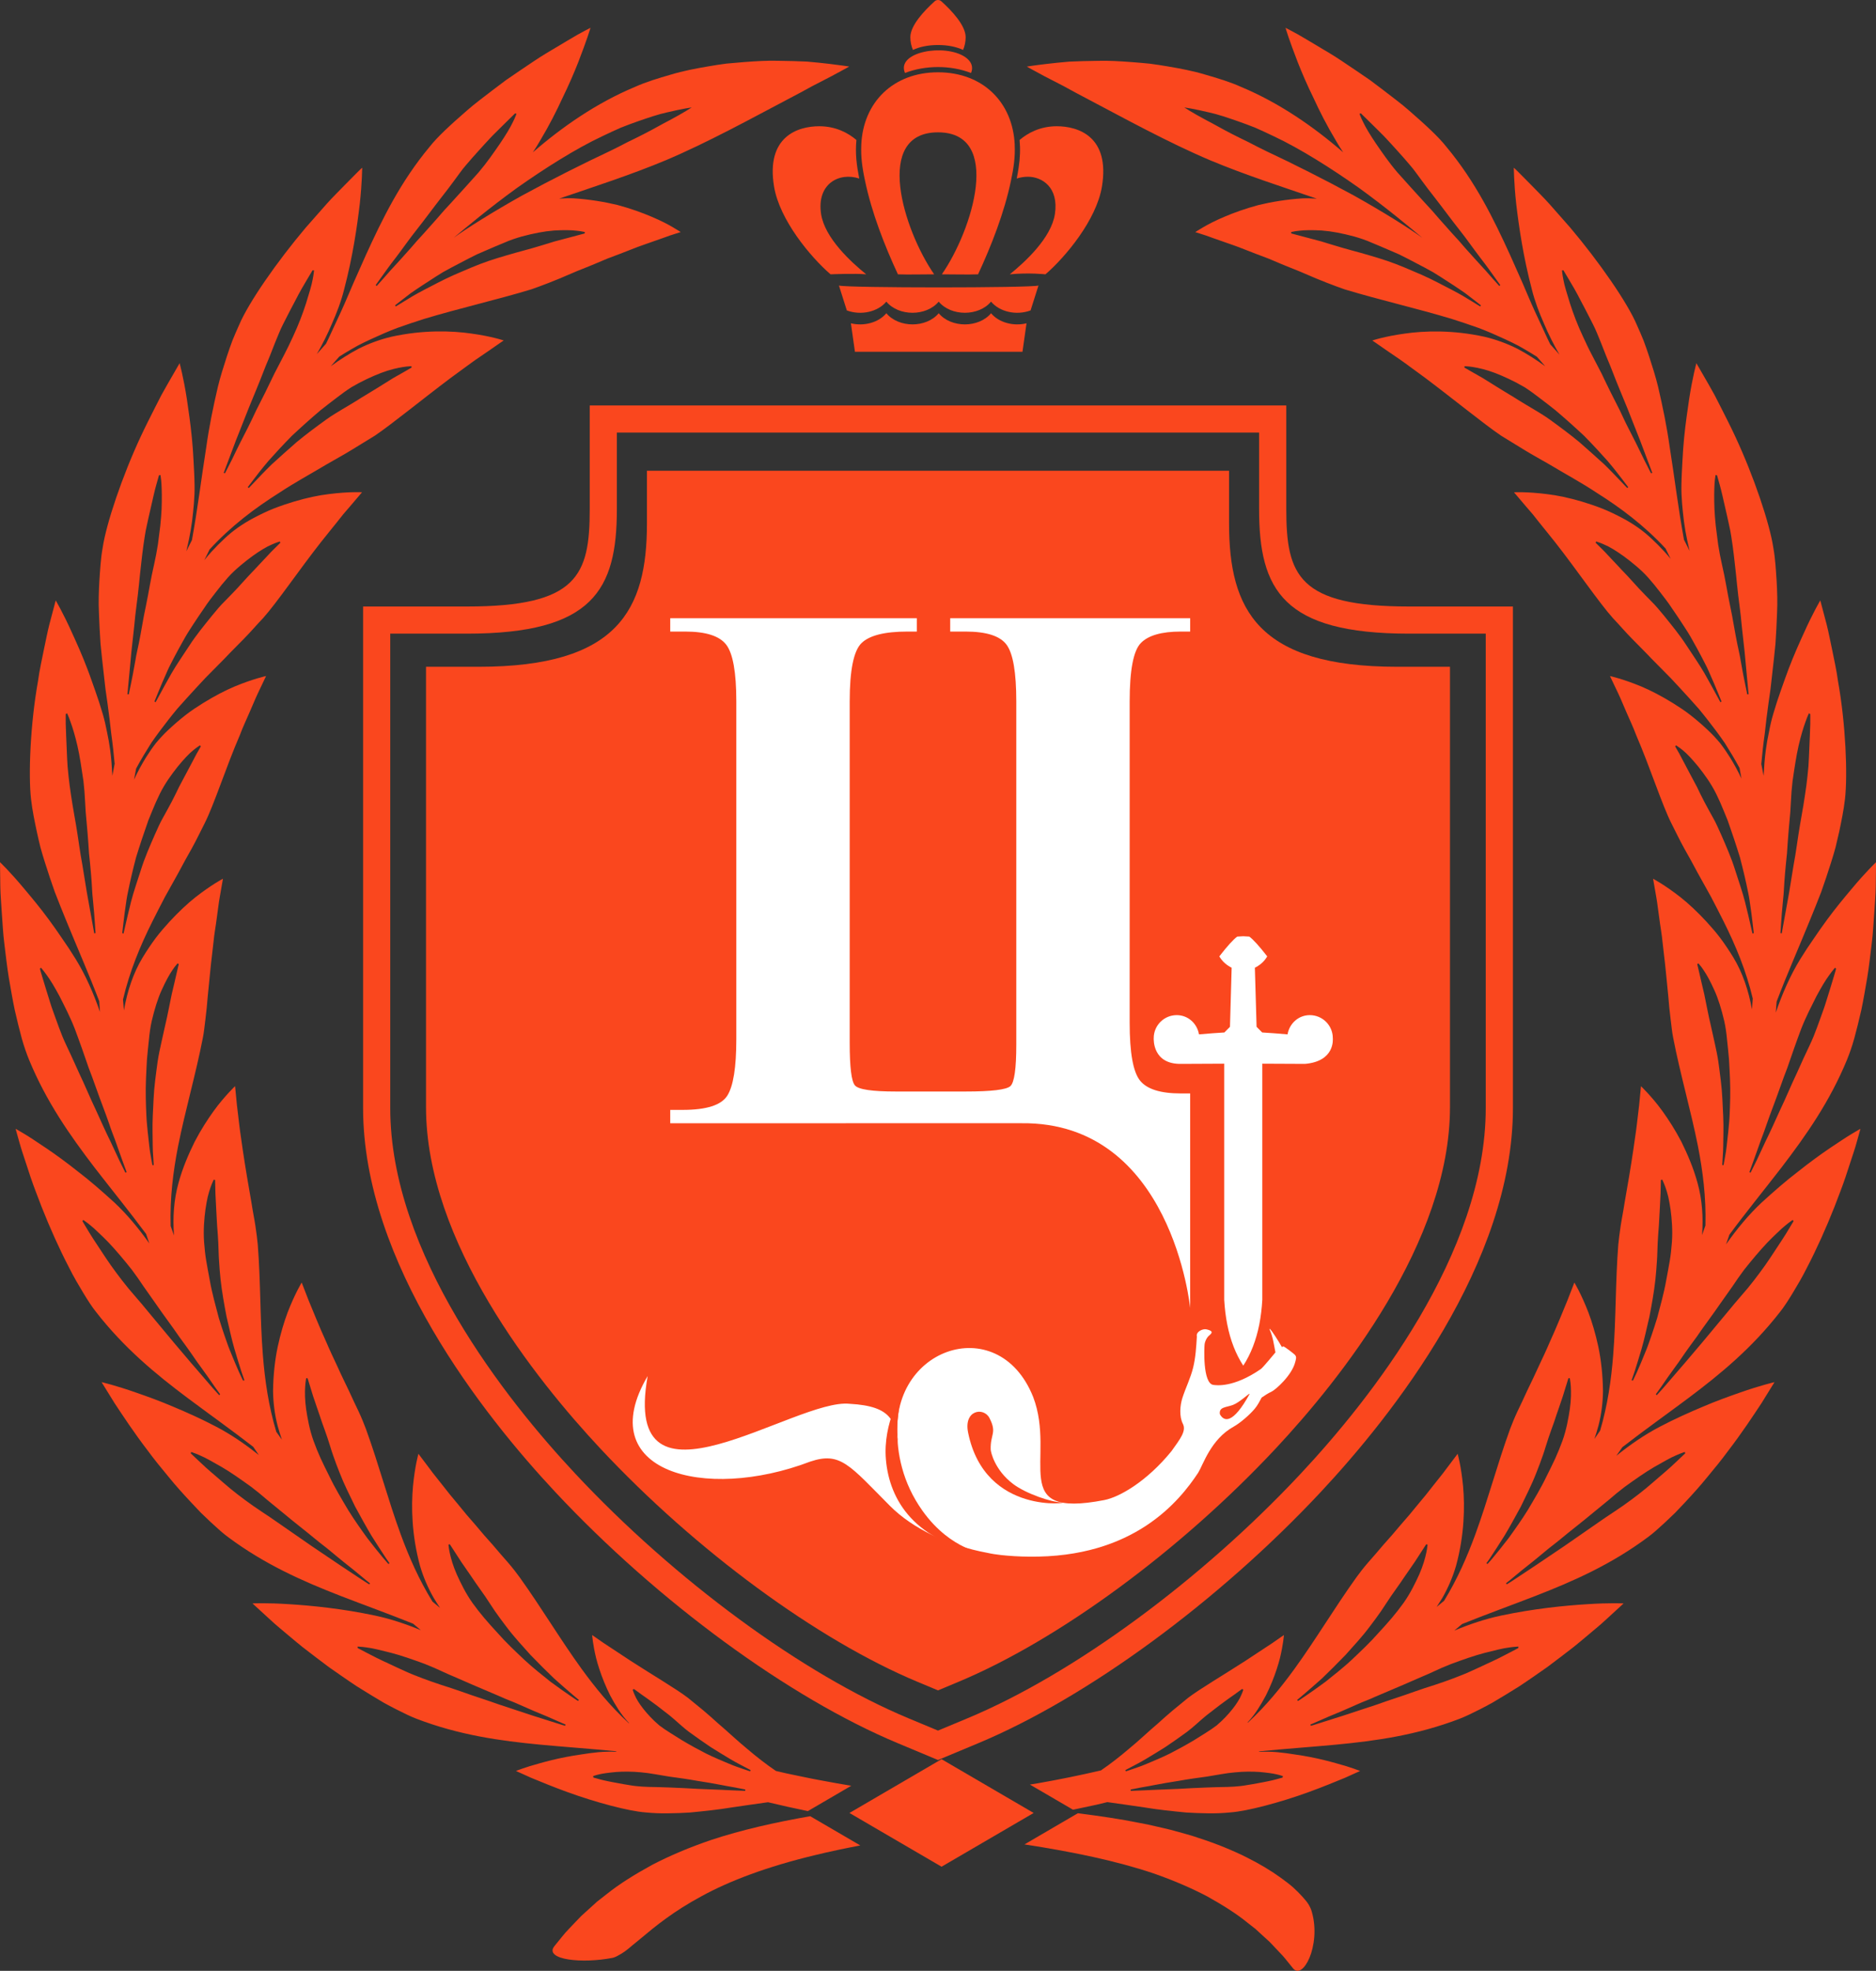
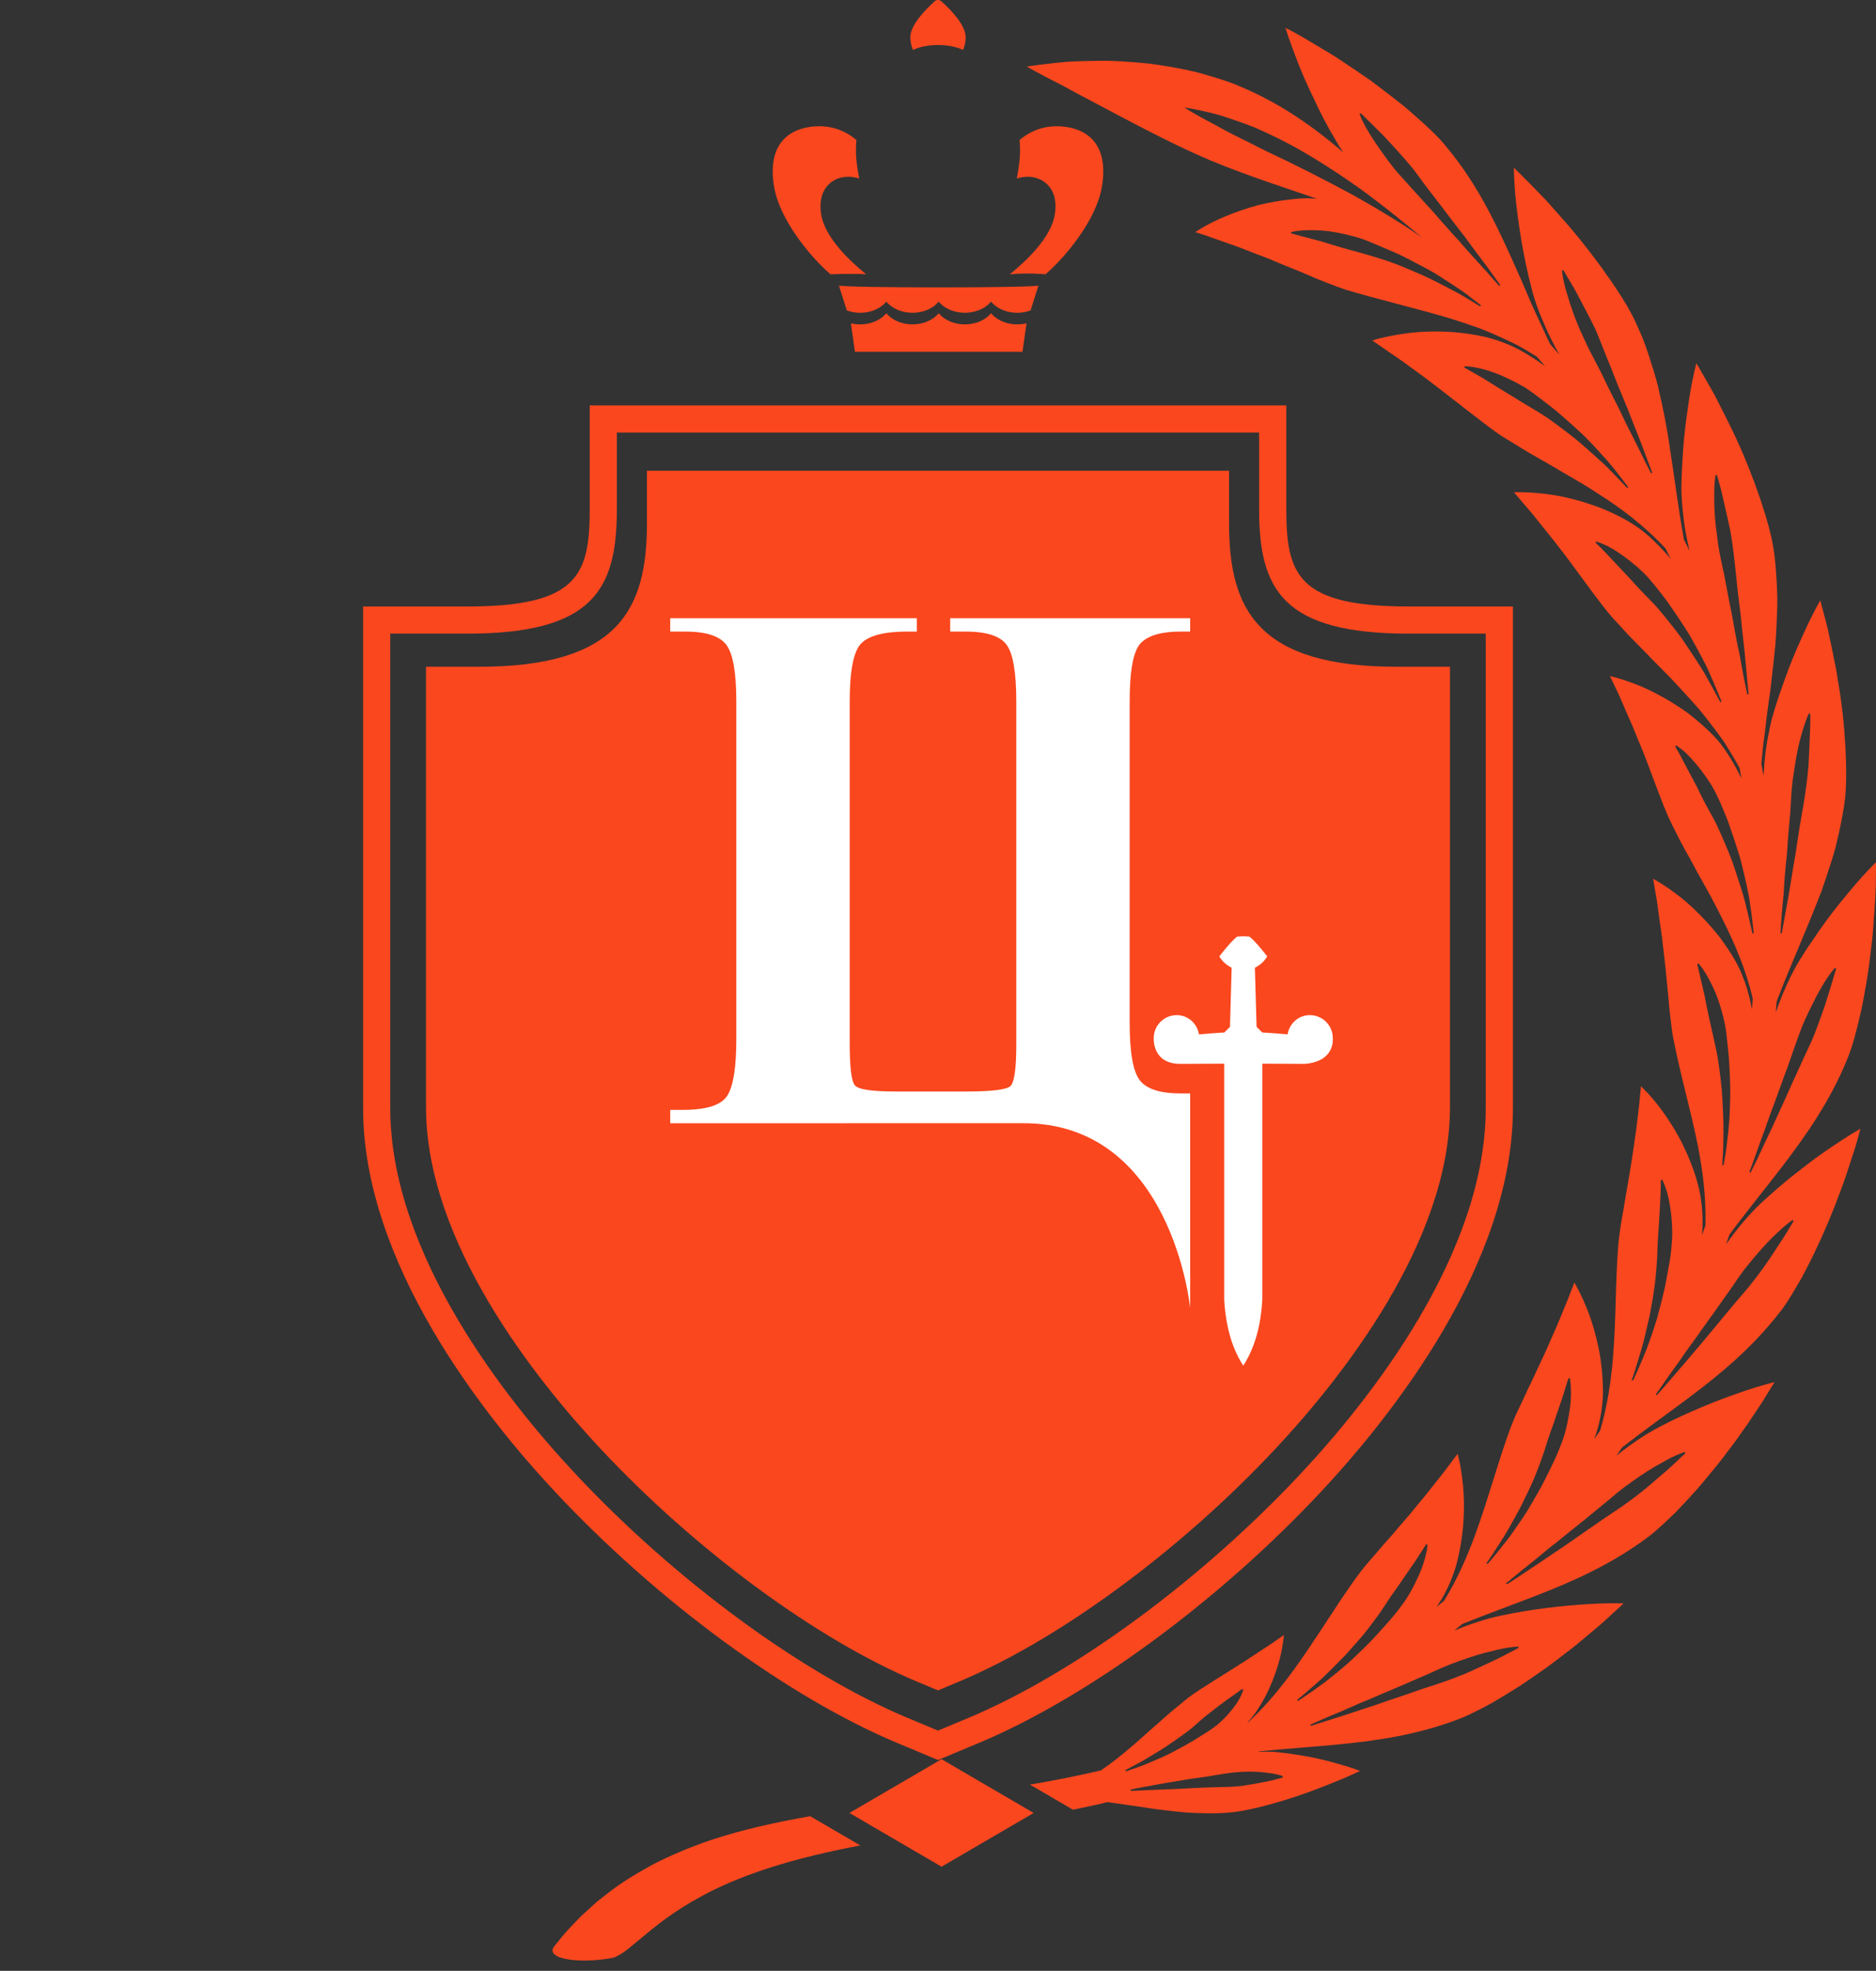
<svg xmlns="http://www.w3.org/2000/svg" width="318" height="334" viewBox="0 0 318 334" fill="none">
  <rect x="0" y="0" width="318" height="334" fill="#333333" stroke="none" />
  <path d="M159.001 298.272L152.217 295.436C133.742 287.73 111.489 271.422 94.143 252.876C81.969 239.855 61.547 214.086 61.547 187.768V102.786H79.146C97.909 102.786 99.965 97.502 99.965 86.286V68.71H218.038V86.286C218.038 97.502 220.091 102.786 238.854 102.786H256.456V187.771C256.456 214.083 236.033 239.855 223.857 252.879C206.511 271.424 184.261 287.736 165.786 295.438L159.001 298.272ZM66.15 107.386V187.771C66.15 212.509 85.794 237.217 97.507 249.739C114.435 267.839 136.076 283.721 153.988 291.196L158.999 293.285L164.006 291.196C181.921 283.724 203.562 267.839 220.49 249.739C232.2 237.217 251.848 212.507 251.848 187.771V107.386H238.851C217.48 107.386 213.429 99.97 213.429 86.286V73.309H104.565V86.286C104.565 99.97 100.515 107.386 79.144 107.386H66.15Z" fill="#FA471E" />
  <path d="M245.786 187.64C245.786 210.484 227.263 233.701 216.222 245.505C200.056 262.791 179.449 277.935 162.447 285.03L159.001 286.471L155.551 285.03C138.548 277.935 117.941 262.794 101.778 245.505C90.737 233.701 72.214 210.484 72.214 187.64V112.999H81.16C104.813 112.999 109.662 103.291 109.662 88.715V79.781H208.338V88.715C208.338 103.291 213.187 112.999 236.839 112.999H245.786V187.64Z" fill="#FA471E" />
  <path d="M113.612 190.356V188.094H115.735C119.743 188.094 122.26 187.295 123.281 185.685C124.302 184.08 124.812 180.896 124.812 176.126V118.872C124.812 113.952 124.243 110.746 123.102 109.258C121.964 107.773 119.646 107.032 116.148 107.032H113.612V104.77H155.408V107.032H153.818C149.966 107.032 147.372 107.684 146.035 108.985C144.699 110.289 144.032 113.584 144.032 118.872V176.739C144.032 180.851 144.325 183.253 144.917 183.941C145.505 184.637 147.823 184.98 151.871 184.98H163.663C168.065 184.98 170.598 184.673 171.27 184.066C171.937 183.45 172.271 181.113 172.271 177.043V118.872C172.271 113.952 171.722 110.746 170.62 109.258C169.521 107.773 167.2 107.032 163.663 107.032H161.068V104.77H201.746V107.032H200.154C196.892 107.032 194.633 107.684 193.375 108.985C192.117 110.289 191.489 113.584 191.489 118.872V173.338C191.489 178.391 192.069 181.642 193.23 183.108C194.385 184.573 196.694 185.306 200.151 185.306H201.744V221.672C201.744 221.672 198.675 190.078 173.15 190.354L113.612 190.356Z" fill="white" />
  <path d="M120.6 311.802C116.92 313.05 113.556 314.474 110.563 316.029C107.606 317.65 104.97 319.282 102.811 321.021C102.267 321.447 101.737 321.862 101.223 322.26C100.738 322.698 100.269 323.121 99.82 323.531C99.368 323.94 98.93 324.336 98.512 324.718C98.11 325.119 97.745 325.52 97.382 325.896C96.676 326.665 95.976 327.331 95.441 328.01C94.897 328.679 94.406 329.281 93.979 329.81C93.039 330.972 94.291 331.749 96.378 332.072C98.475 332.395 101.279 332.289 103.787 331.81C104.094 331.746 104.415 331.615 104.752 331.42C105.095 331.234 105.489 331.014 105.89 330.727C106.295 330.437 106.724 330.091 107.185 329.685C107.651 329.286 108.197 328.885 108.755 328.398C111.02 326.495 114.145 323.921 118.904 321.361C123.627 318.767 130.045 316.332 138.149 314.393C140.559 313.803 143.131 313.265 145.826 312.747L137.337 307.794C131.292 308.849 125.657 310.134 120.6 311.802Z" fill="#FA471E" />
  <path d="M313.855 150.664C312.636 152.11 311.174 153.862 309.709 155.857C308.967 156.854 308.239 157.913 307.478 159.027C306.697 160.141 305.921 161.314 305.168 162.534C303.461 165.309 302.113 168.41 301.011 171.602C301.064 170.978 301.115 170.354 301.156 169.733C302.967 164.972 304.942 160.517 306.805 155.937C307.441 154.361 308.102 152.767 308.719 151.146C309.288 149.527 309.846 147.878 310.379 146.181C310.641 145.337 310.914 144.476 311.143 143.607C311.358 142.738 311.562 141.858 311.76 140.961C312.133 139.169 312.524 137.314 312.744 135.4C313.207 131.297 312.878 122.791 311.556 115.415C311.308 113.554 310.9 111.793 310.577 110.163C310.228 108.536 309.946 107.043 309.628 105.803C308.973 103.327 308.557 101.758 308.557 101.758C308.557 101.758 307.321 103.823 305.784 107.255C304.998 108.976 304.06 111.057 303.182 113.373C302.73 114.534 302.331 115.743 301.865 117.03C301.41 118.315 300.972 119.652 300.571 121.031C300.283 122.006 300.052 123 299.868 124.009C299.644 125.023 299.463 126.054 299.326 127.087C299.126 128.547 299.031 130.015 298.95 131.492C298.824 130.82 298.693 130.154 298.559 129.491C298.71 127.764 298.891 126.068 299.137 124.374C299.321 122.672 299.524 120.986 299.762 119.292C299.882 118.443 300.001 117.599 300.121 116.755L300.406 114.225C300.59 112.534 300.802 110.821 300.961 109.093C301.075 107.377 301.168 105.636 301.229 103.862C301.313 102.073 301.262 100.287 301.156 98.457C301.031 96.632 300.939 94.724 300.598 92.838C299.988 88.732 297.284 80.683 294.104 73.894C293.32 72.195 292.486 70.596 291.742 69.108C291.362 68.365 291.002 67.657 290.662 66.994C290.296 66.342 289.956 65.735 289.644 65.177C288.363 62.957 287.554 61.553 287.554 61.553C287.554 61.553 286.907 63.879 286.33 67.604C286.062 69.454 285.719 71.705 285.476 74.181C285.356 75.418 285.258 76.714 285.194 78.054C285.125 79.399 285.033 80.82 285.016 82.257C284.98 84.297 285.203 86.33 285.454 88.422C285.593 89.462 285.775 90.495 285.989 91.52C286.129 92.133 286.266 92.749 286.402 93.365C286.385 93.331 286.369 93.295 286.352 93.259C286.056 92.651 285.749 92.055 285.448 91.456C284.466 86.094 283.853 80.937 283.027 75.747C282.553 72.343 281.869 69.008 281.06 65.534C280.639 63.81 280.098 62.113 279.529 60.361C279.239 59.486 278.934 58.603 278.605 57.723C278.251 56.856 277.877 55.984 277.481 55.107C275.863 51.259 271.018 44.314 266.183 38.589C264.945 37.183 263.748 35.826 262.652 34.581C261.541 33.346 260.456 32.293 259.569 31.371C258.668 30.46 257.932 29.716 257.418 29.201C256.911 28.68 256.601 28.421 256.601 28.421C256.601 28.421 256.615 28.998 256.66 30.081C256.71 31.16 256.81 32.711 257.017 34.592C257.457 38.33 258.199 43.498 259.664 49.045C260.158 51.037 260.891 52.959 261.734 54.867C262.487 56.667 263.374 58.416 264.348 60.102C263.826 59.505 263.304 58.923 262.786 58.352C262.627 58.04 262.473 57.728 262.325 57.408C261.58 55.803 260.852 54.229 260.133 52.675C259.418 51.117 258.763 49.527 258.088 47.964C257.393 46.401 256.704 44.849 256.015 43.3C253.192 37.113 250.121 30.809 245.175 24.88C243.886 23.228 241.582 21.108 238.887 18.765C237.548 17.579 236.028 16.473 234.516 15.297C233.751 14.72 232.981 14.141 232.217 13.564C231.428 13.027 230.644 12.492 229.871 11.962C228.312 10.929 226.828 9.879 225.399 9.029C223.968 8.174 222.668 7.399 221.569 6.744C220.467 6.087 219.558 5.563 218.911 5.237C218.269 4.9 217.909 4.711 217.909 4.711C217.909 4.711 218.071 5.285 218.414 6.29C218.763 7.282 219.279 8.75 219.974 10.528C220.671 12.299 221.552 14.364 222.64 16.576C223.687 18.857 224.925 21.295 226.398 23.744C226.794 24.451 227.229 25.139 227.681 25.816C222.71 21.498 216.841 17.428 210.402 14.74C208.469 13.865 206.383 13.252 204.299 12.645C202.226 12.018 200.078 11.617 197.978 11.26C196.926 11.088 195.891 10.912 194.859 10.787C193.824 10.684 192.803 10.597 191.804 10.522C189.807 10.374 187.91 10.257 186.116 10.31C184.331 10.327 182.688 10.38 181.229 10.447C179.759 10.567 178.47 10.711 177.407 10.834C175.281 11.082 174.057 11.285 174.057 11.285C174.057 11.285 175.159 11.918 177.022 12.907C177.957 13.389 179.078 13.968 180.35 14.623C181.608 15.322 183.011 16.08 184.523 16.865C190.577 20.052 198.061 24.17 205.172 27.179C211.058 29.639 217.301 31.647 223.209 33.67C222.395 33.614 221.589 33.586 220.794 33.617C218.046 33.795 215.535 34.216 213.332 34.748C211.089 35.347 209.158 36.054 207.577 36.723C206 37.389 204.767 38.029 203.914 38.536C203.066 39.03 202.614 39.339 202.614 39.339C202.614 39.339 202.912 39.434 203.454 39.603C203.998 39.76 204.767 40.032 205.702 40.375C206.648 40.707 207.766 41.099 208.997 41.531C210.235 41.949 211.535 42.517 212.927 43.033C213.619 43.295 214.327 43.562 215.039 43.832C215.739 44.125 216.439 44.423 217.139 44.718C218.54 45.317 219.982 45.833 221.287 46.42C223.912 47.571 226.337 48.487 227.957 49.047C234.136 50.911 240.078 52.232 246.129 54.062C247.621 54.538 249.13 55.04 250.654 55.583C252.154 56.149 253.627 56.8 255.134 57.494C255.884 57.845 256.646 58.202 257.39 58.597C258.124 59.004 258.855 59.43 259.591 59.879C259.901 60.074 260.216 60.269 260.531 60.467C260.992 60.985 261.455 61.525 261.918 62.063C260.389 60.957 258.808 59.943 257.195 59.093C255.39 58.188 253.505 57.514 251.641 57.074C246.293 55.901 241.523 56.04 238.084 56.539C236.374 56.773 235.012 57.065 234.075 57.296C233.146 57.519 232.613 57.714 232.613 57.714C232.613 57.714 232.892 57.87 233.347 58.202C233.813 58.525 234.479 58.99 235.3 59.558C236.117 60.135 237.121 60.773 238.173 61.545C239.23 62.316 240.379 63.16 241.573 64.032C246.305 67.582 251.599 71.911 254.461 73.841C255.842 74.688 257.192 75.519 258.526 76.335C259.862 77.151 261.26 77.9 262.601 78.683C265.252 80.277 268.027 81.767 270.635 83.497C274.736 86.082 278.72 89.063 282.332 92.961C282.62 93.54 282.907 94.117 283.189 94.702C282.837 94.273 282.474 93.855 282.098 93.451C281.403 92.693 280.686 91.969 279.947 91.286C278.502 89.905 276.837 88.774 275.143 87.863C273.933 87.225 272.772 86.653 271.595 86.188C270.407 85.726 269.255 85.339 268.158 85.01C265.957 84.358 263.979 83.946 262.236 83.74C258.794 83.302 256.634 83.433 256.634 83.433C256.634 83.433 257.452 84.394 258.746 85.915C259.073 86.294 259.43 86.709 259.812 87.152C260.174 87.609 260.562 88.094 260.964 88.604C261.77 89.626 262.693 90.718 263.603 91.888C267.26 96.54 271.085 102.171 273.403 104.753C274.527 105.929 275.523 107.121 276.639 108.244C277.738 109.375 278.868 110.472 279.919 111.595C281.024 112.715 282.12 113.824 283.211 114.927C284.277 116.055 285.323 117.203 286.388 118.37L287.976 120.145C288.48 120.752 288.969 121.371 289.465 122C290.45 123.259 291.435 124.56 292.372 125.928C293.223 127.271 294.071 128.672 294.869 130.149C294.98 130.745 295.086 131.347 295.192 131.948C294.62 130.706 293.959 129.508 293.259 128.371C292.726 127.516 292.163 126.7 291.566 125.926C290.927 125.165 290.26 124.446 289.554 123.783C288.567 122.844 287.568 121.992 286.586 121.22C285.61 120.446 284.558 119.774 283.596 119.167C281.635 117.955 279.838 117.028 278.248 116.353C275.029 115.019 272.906 114.576 272.906 114.576C272.906 114.576 273.447 115.713 274.304 117.515C274.736 118.418 275.169 119.513 275.696 120.705C276.206 121.903 276.834 123.19 277.344 124.572C279.696 130.007 281.755 136.484 283.345 139.585C284.078 141.022 284.748 142.437 285.515 143.819C285.903 144.51 286.285 145.198 286.67 145.881C287.041 146.569 287.409 147.251 287.775 147.931C288.539 149.307 289.298 150.669 290.054 152.026C290.779 153.399 291.479 154.787 292.191 156.196C294.199 160.216 295.979 164.479 297.111 169.226C297.067 169.839 297.028 170.452 296.975 171.067C296.403 167.897 295.401 164.863 293.823 162.264C293.111 161.097 292.375 160.008 291.633 159.002C290.868 157.993 290.062 157.066 289.287 156.222C287.719 154.528 286.243 153.152 284.887 152.073C282.145 149.926 280.215 148.925 280.215 148.925C280.215 148.925 280.43 150.171 280.773 152.14C280.951 153.126 281.068 154.302 281.264 155.595C281.42 156.89 281.696 158.303 281.83 159.776C281.978 161.247 282.198 162.782 282.341 164.298C282.494 165.824 282.642 167.334 282.784 168.761C282.898 170.193 283.032 171.549 283.189 172.761C283.342 173.973 283.445 175.032 283.621 175.884C284.846 182.197 286.586 188.055 287.819 194.243C288.653 198.519 289.214 202.962 289.086 207.682C288.893 208.225 288.715 208.774 288.517 209.311C288.743 206.28 288.528 203.272 287.761 200.514C287.052 197.898 286.012 195.527 285.016 193.502C283.947 191.457 282.826 189.73 281.827 188.342C280.837 186.955 279.875 185.882 279.222 185.169C278.563 184.453 278.162 184.08 278.162 184.08C278.162 184.08 278.039 185.339 277.847 187.325C277.727 188.317 277.584 189.493 277.434 190.788C277.283 192.084 277.043 193.482 276.851 194.953C276.415 197.878 275.885 201.015 275.381 203.843C275.171 205.269 274.89 206.592 274.711 207.796C274.527 208.999 274.407 210.072 274.315 210.924C273.816 217.323 273.947 223.447 273.445 229.718C273.115 233.88 272.51 238.134 271.235 242.457C270.914 242.922 270.599 243.396 270.27 243.859C270.521 243.104 270.755 242.346 270.959 241.594C271.461 239.649 271.698 237.66 271.723 235.749C271.687 233.008 271.405 230.498 270.937 228.252C270.449 225.993 269.866 224.051 269.257 222.438C268.008 219.198 266.869 217.36 266.869 217.36C266.869 217.36 266.412 218.538 265.689 220.396C264.925 222.235 263.912 224.784 262.688 227.472C262.11 228.837 261.449 230.213 260.805 231.595C260.183 232.991 259.513 234.339 258.894 235.637C258.593 236.289 258.297 236.925 258.015 237.535C257.722 238.136 257.443 238.716 257.19 239.267C256.673 240.368 256.283 241.376 255.973 242.176C253.783 248.213 252.244 254.124 250.082 260.033C248.695 263.811 247.047 267.602 244.784 271.291C244.366 271.639 243.945 271.99 243.523 272.333C243.858 271.823 244.182 271.31 244.494 270.8C245.493 269.051 246.271 267.212 246.807 265.385C248.246 260.103 248.313 255.325 248.009 251.898C247.683 248.45 247.083 246.38 247.083 246.38C247.083 246.38 246.321 247.383 245.125 248.973C244.544 249.79 243.78 250.684 242.979 251.715C242.575 252.227 242.154 252.762 241.721 253.311C241.272 253.851 240.809 254.411 240.338 254.977C239.866 255.548 239.389 256.13 238.907 256.715L237.417 258.437C236.923 259.016 236.429 259.596 235.95 260.164C235.453 260.721 234.965 261.27 234.493 261.808C234.025 262.351 233.573 262.886 233.138 263.393C232.697 263.9 232.273 264.379 231.877 264.836C231.087 265.755 230.426 266.61 229.924 267.31C226.189 272.519 223.095 277.768 219.404 282.86C217.125 285.994 214.618 289.07 211.585 291.886C211.535 291.909 211.488 291.928 211.437 291.945C212.093 291.237 212.687 290.493 213.192 289.702C213.708 288.903 214.168 288.112 214.576 287.34C214.975 286.549 215.323 285.766 215.627 285.019C216.236 283.526 216.668 282.164 216.966 280.994C217.541 278.615 217.633 277.091 217.633 277.091C217.633 277.091 216.885 277.615 215.703 278.434C214.498 279.228 212.849 280.314 211.08 281.481C207.554 283.763 203.373 286.226 201.417 287.716C200.527 288.443 199.657 289.156 198.801 289.858C197.947 290.574 197.118 291.315 196.301 292.056C194.627 293.472 193.032 295.018 191.322 296.411C189.838 297.675 188.284 298.893 186.618 300.035C183.05 300.865 179.505 301.584 176.018 302.197C175.538 302.28 175.064 302.358 174.587 302.436L181.887 306.696C183.223 306.417 184.565 306.125 185.918 305.838C186.512 305.69 187.109 305.548 187.706 305.406C189.829 305.687 191.913 306.013 194.008 306.309C196.332 306.693 198.65 306.936 201.074 307.167C202.282 307.245 203.504 307.289 204.759 307.303C206.017 307.328 207.295 307.278 208.603 307.147C211.432 306.941 217.017 305.459 221.823 303.712C224.211 302.843 226.381 301.946 227.98 301.289C229.55 300.578 230.546 300.13 230.546 300.13C230.546 300.13 229.026 299.5 226.532 298.834C225.277 298.48 223.77 298.09 222.096 297.767C221.257 297.603 220.378 297.458 219.46 297.327C218.531 297.177 217.563 297.046 216.57 296.948C215.513 296.848 214.428 296.848 213.34 296.887C213.407 296.856 213.477 296.826 213.546 296.795C217.906 296.363 222.147 296.074 226.429 295.672C233.233 295.023 240.184 294.059 247.423 291.279C248.397 290.906 249.568 290.337 250.899 289.661C251.563 289.318 252.269 288.95 252.994 288.546C253.708 288.12 254.45 287.674 255.217 287.215C255.976 286.744 256.763 286.259 257.558 285.766C258.339 285.253 259.123 284.71 259.912 284.17C260.699 283.624 261.488 283.069 262.278 282.52C263.042 281.944 263.804 281.37 264.549 280.807C265.293 280.236 266.024 279.67 266.733 279.127C267.436 278.567 268.094 278.005 268.738 277.472C270.005 276.394 271.196 275.442 272.128 274.57C274.022 272.834 275.219 271.734 275.219 271.734C275.219 271.734 272.803 271.611 269.034 271.865C265.24 272.099 260.054 272.608 254.433 273.798C251.772 274.361 249.119 275.252 246.522 276.336C246.96 275.974 247.395 275.6 247.83 275.233C252.051 273.533 256.196 272.046 260.359 270.43C266.727 267.95 273.129 265.128 279.333 260.504C280.184 259.891 281.144 259.022 282.24 258.008C282.781 257.49 283.356 256.944 283.956 256.372C284.533 255.779 285.125 255.15 285.733 254.498C286.952 253.191 288.221 251.787 289.421 250.305C290.645 248.84 291.87 247.335 292.975 245.828C295.256 242.856 297.178 239.933 298.593 237.794C299.94 235.615 300.794 234.236 300.794 234.236C300.794 234.236 298.439 234.766 294.885 236.022C293.092 236.646 290.955 237.412 288.679 238.384C286.388 239.348 283.872 240.46 281.336 241.8C278.773 243.137 276.315 244.836 273.98 246.717C274.323 246.229 274.666 245.747 275.001 245.257C278.728 242.368 282.444 239.738 286.14 236.975C291.613 232.877 296.992 228.436 301.737 222.327C302.395 221.513 303.098 220.421 303.873 219.148C304.638 217.875 305.505 216.429 306.295 214.836C307.946 211.676 309.575 208.033 310.948 204.553C311.612 202.806 312.284 201.118 312.809 199.547C313.333 197.967 313.804 196.53 314.201 195.315C314.605 194.098 314.856 193.087 315.063 192.39C315.258 191.691 315.364 191.301 315.364 191.301C315.364 191.301 314.839 191.582 313.924 192.139C312.998 192.691 311.743 193.53 310.15 194.596C308.571 195.666 306.755 196.987 304.819 198.527C302.813 200.051 300.785 201.823 298.64 203.773C296.411 205.857 294.403 208.297 292.581 210.88C292.779 210.334 292.966 209.782 293.153 209.236C296.074 205.289 299.067 201.634 301.993 197.842C306.13 192.429 310.15 186.724 313.093 179.581C313.478 178.62 313.93 177.388 314.323 175.956C314.717 174.527 315.113 172.9 315.512 171.165C315.877 169.424 316.19 167.571 316.513 165.688C316.826 163.807 317.026 161.894 317.258 160.041C317.506 158.188 317.568 156.386 317.704 154.731C317.802 153.079 317.939 151.569 317.958 150.293C317.992 147.733 318.011 146.115 318.011 146.115C318.011 146.115 316.254 147.772 313.855 150.664ZM301.91 156.528C301.963 155.508 302.099 154.054 302.264 152.288C302.373 151.408 302.395 150.46 302.468 149.449C302.526 148.438 302.646 147.382 302.741 146.276C302.799 145.722 302.855 145.162 302.914 144.596C302.953 144.028 302.989 143.454 303.028 142.875C303.112 141.716 303.207 140.534 303.318 139.35C303.371 138.757 303.424 138.164 303.477 137.573C303.514 136.983 303.544 136.392 303.578 135.807C303.631 134.634 303.728 133.481 303.857 132.369C304.178 130.152 304.482 128.132 304.872 126.407C305.268 124.691 305.698 123.276 306.049 122.332C306.203 121.858 306.362 121.499 306.465 121.256C306.571 121.014 306.627 120.886 306.627 120.886L306.853 121.003C306.853 121.003 306.875 121.633 306.856 122.694C306.836 123.226 306.814 123.872 306.791 124.611C306.755 125.338 306.724 126.171 306.685 127.059C306.657 127.959 306.602 128.909 306.543 129.923C306.451 130.94 306.339 132.004 306.2 133.091C306.058 134.18 305.876 135.286 305.701 136.414C305.533 137.534 305.291 138.693 305.109 139.841C304.713 142.145 304.448 144.437 304.032 146.596C303.661 148.755 303.388 150.753 303.056 152.469C302.746 154.177 302.487 155.609 302.303 156.614C302.127 157.612 302.024 158.183 302.024 158.183L301.801 158.133C301.801 158.133 301.843 157.55 301.91 156.528ZM290.628 82.049C290.651 81.547 290.709 81.16 290.746 80.898C290.785 80.636 290.804 80.497 290.804 80.497L291.052 80.55C291.052 80.55 291.225 81.154 291.513 82.177C291.663 82.684 291.808 83.313 291.979 84.032C292.14 84.742 292.327 85.556 292.525 86.422C292.737 87.297 292.93 88.233 293.15 89.225C293.379 90.208 293.521 91.281 293.683 92.362C293.842 93.451 293.956 94.568 294.088 95.699C294.227 96.825 294.333 97.998 294.453 99.159C294.679 101.488 295.053 103.764 295.231 105.957C295.449 108.138 295.722 110.138 295.862 111.879C296.024 113.607 296.155 115.055 296.252 116.075C296.35 117.083 296.406 117.66 296.406 117.66L296.177 117.674C296.177 117.674 296.06 117.1 295.851 116.1C295.627 115.1 295.365 113.662 295.053 111.918C294.924 111.041 294.687 110.119 294.489 109.124C294.274 108.135 294.11 107.082 293.903 105.993C293.73 104.895 293.496 103.778 293.265 102.641C293.033 101.499 292.81 100.335 292.603 99.165C292.4 97.986 292.146 96.833 291.892 95.685C291.63 94.537 291.418 93.401 291.245 92.295C291.103 91.18 290.955 90.125 290.84 89.122C290.732 88.116 290.662 87.161 290.617 86.28C290.545 84.514 290.57 83.037 290.628 82.049ZM265.014 45.807C265.014 45.807 265.335 46.348 265.882 47.264C266.153 47.719 266.476 48.273 266.85 48.908C267.207 49.535 267.606 50.279 268.008 51.067C268.44 51.858 268.87 52.716 269.338 53.616C269.801 54.524 270.301 55.452 270.719 56.474C271.151 57.486 271.553 58.539 271.974 59.6C272.379 60.676 272.859 61.72 273.274 62.815C274.108 65.005 275.021 67.136 275.844 69.159C276.641 71.178 277.389 73.073 278.031 74.7C278.644 76.324 279.155 77.689 279.517 78.644C279.877 79.594 280.081 80.137 280.081 80.137L279.863 80.21C279.863 80.21 279.598 79.689 279.135 78.775C278.65 77.873 278.05 76.535 277.25 74.959C276.848 74.17 276.41 73.32 275.955 72.421C275.484 71.521 275.054 70.546 274.572 69.546C273.565 67.585 272.504 65.47 271.489 63.316C270.942 62.261 270.393 61.21 269.854 60.169C269.302 59.129 268.811 58.076 268.342 57.059C267.397 55.059 266.674 53.118 266.13 51.432C265.611 49.733 265.173 48.373 265.003 47.37C264.894 46.88 264.85 46.487 264.816 46.225C264.786 45.961 264.766 45.822 264.766 45.822L265.014 45.807ZM230.686 19.211C230.686 19.211 231.135 19.651 231.899 20.401C232.278 20.771 232.736 21.223 233.26 21.741C233.763 22.267 234.379 22.824 234.976 23.479C235.601 24.134 236.234 24.855 236.923 25.607C237.607 26.36 238.312 27.159 239.015 27.992C239.735 28.808 240.366 29.764 241.057 30.675C241.73 31.602 242.447 32.522 243.161 33.436C244.592 35.266 245.97 37.171 247.32 38.868C248.676 40.573 249.836 42.27 250.893 43.643C251.959 45.008 252.799 46.2 253.393 47.031C253.984 47.858 254.325 48.331 254.325 48.331L254.135 48.457C254.135 48.457 253.744 48.022 253.061 47.259C252.715 46.88 252.305 46.412 251.839 45.869C251.357 45.342 250.813 44.746 250.216 44.094C249.624 43.437 248.988 42.726 248.307 41.971C247.967 41.595 247.63 41.2 247.287 40.79C246.929 40.4 246.561 39.999 246.187 39.592C245.451 38.765 244.692 37.91 243.919 37.043C243.535 36.603 243.15 36.155 242.762 35.709L241.562 34.405C240.759 33.525 239.958 32.644 239.169 31.775C238.382 30.898 237.609 30.037 236.865 29.209C235.425 27.521 234.248 25.791 233.252 24.348C232.267 22.897 231.517 21.643 231.082 20.729C230.845 20.284 230.7 19.913 230.596 19.668C230.499 19.42 230.446 19.289 230.446 19.289L230.686 19.211ZM214.704 25.644C213.624 25.12 212.601 24.602 211.641 24.095C210.665 23.618 209.739 23.173 208.882 22.73C207.167 21.858 205.719 20.997 204.494 20.378C202.067 19.083 200.745 18.205 200.745 18.205C200.745 18.205 202.301 18.417 205.01 19.066C206.377 19.362 207.978 19.902 209.833 20.546C210.757 20.874 211.744 21.225 212.768 21.64C213.781 22.086 214.841 22.574 215.943 23.106C220.378 25.181 225.706 28.552 230.379 31.859C235.029 35.221 239.001 38.553 241.11 40.311C238.89 38.695 234.499 35.934 229.55 33.165C224.562 30.446 219.053 27.677 214.704 25.644ZM250.919 51.939C250.919 51.939 250.439 51.644 249.599 51.131C248.765 50.61 247.579 49.878 246.093 49.114C244.603 48.354 242.924 47.432 241.038 46.593C239.141 45.782 237.174 44.899 235.135 44.211C234.108 43.874 233.093 43.545 232.086 43.264C231.079 42.986 230.125 42.685 229.154 42.442C228.197 42.186 227.28 41.921 226.418 41.657C225.556 41.392 224.741 41.163 223.991 40.918C223.237 40.718 222.532 40.531 221.912 40.367C221.29 40.202 220.749 40.058 220.303 39.941C219.416 39.701 218.888 39.562 218.888 39.562L218.861 39.325C218.861 39.325 218.986 39.3 219.22 39.252C219.457 39.208 219.806 39.135 220.264 39.099C221.173 38.988 222.495 38.968 224.108 39.069C225.717 39.191 227.561 39.545 229.559 40.083C230.552 40.367 231.578 40.707 232.571 41.152C233.576 41.573 234.605 41.996 235.629 42.448L237.169 43.116C237.665 43.364 238.159 43.615 238.65 43.86C239.629 44.373 240.591 44.877 241.523 45.365C241.989 45.618 242.444 45.869 242.89 46.114C243.325 46.373 243.749 46.635 244.154 46.9C244.971 47.429 245.741 47.928 246.455 48.39C247.161 48.869 247.817 49.293 248.38 49.697C248.932 50.109 249.409 50.474 249.797 50.783C250.581 51.396 251.027 51.744 251.027 51.744L250.919 51.939ZM275.83 82.709C275.83 82.709 275.442 82.302 274.761 81.589C274.081 80.879 273.127 79.859 271.941 78.7C270.711 77.572 269.263 76.287 267.729 74.939C266.15 73.63 264.395 72.326 262.666 71.078C261.801 70.454 260.866 69.897 259.974 69.362C259.078 68.821 258.194 68.314 257.363 67.791C256.548 67.256 255.7 66.785 254.941 66.303C254.171 65.824 253.44 65.395 252.779 64.966C252.104 64.573 251.518 64.15 250.952 63.849C250.391 63.531 249.903 63.25 249.499 63.021C248.698 62.562 248.224 62.291 248.224 62.291L248.26 62.057C248.26 62.057 248.388 62.066 248.631 62.082C248.868 62.099 249.234 62.121 249.68 62.202C250.581 62.344 251.912 62.631 253.399 63.2C254.885 63.773 256.612 64.562 258.403 65.604C259.268 66.161 260.13 66.785 260.997 67.459C261.868 68.125 262.755 68.796 263.625 69.496C265.321 70.927 266.992 72.426 268.535 73.872C269.263 74.635 269.988 75.346 270.638 76.07C271.294 76.792 271.913 77.471 272.485 78.101C273.59 79.396 274.452 80.516 275.051 81.31C275.654 82.102 275.997 82.553 275.997 82.553L275.83 82.709ZM291.622 119C291.622 119 291.351 118.504 290.88 117.638C290.411 116.771 289.741 115.543 288.924 114.105C288.098 112.67 286.985 111.069 285.864 109.361C284.762 107.65 283.362 105.951 282.023 104.288C281.342 103.466 280.672 102.647 279.916 101.906C279.186 101.154 278.463 100.435 277.794 99.713C277.113 98.998 276.519 98.276 275.885 97.619C275.263 96.958 274.664 96.354 274.136 95.766C273.606 95.203 273.104 94.671 272.669 94.209C272.237 93.741 271.857 93.331 271.52 93.014C270.861 92.362 270.471 91.977 270.471 91.977L270.566 91.763C270.566 91.763 270.688 91.805 270.92 91.882C271.149 91.963 271.495 92.08 271.907 92.275C272.778 92.629 273.896 93.303 275.196 94.237C275.844 94.705 276.533 95.242 277.247 95.847C277.964 96.448 278.697 97.12 279.375 97.883C280.053 98.649 280.737 99.474 281.4 100.349C282.07 101.218 282.765 102.093 283.367 103.023C284 103.934 284.622 104.862 285.225 105.787C285.839 106.709 286.422 107.628 286.921 108.55C287.426 109.475 287.939 110.35 288.38 111.219C288.812 112.088 289.273 112.893 289.607 113.671C290.294 115.225 290.863 116.521 291.225 117.445C291.599 118.368 291.814 118.894 291.814 118.894L291.622 119ZM297.058 158.199C297.058 158.199 296.933 157.653 296.713 156.69C296.495 155.728 296.18 154.366 295.775 152.762C295.362 151.157 294.718 149.315 294.099 147.371C293.491 145.426 292.612 143.409 291.755 141.454C291.304 140.479 290.907 139.506 290.38 138.593C289.875 137.671 289.368 136.785 288.916 135.91C288.461 135.038 288.04 134.188 287.658 133.378C287.234 132.581 286.835 131.831 286.461 131.127C286.095 130.441 285.752 129.798 285.457 129.235C285.161 128.67 284.899 128.176 284.687 127.77C284.229 126.967 283.956 126.494 283.956 126.494L284.106 126.313C284.106 126.313 284.212 126.385 284.416 126.522C284.614 126.661 284.918 126.862 285.27 127.162C285.984 127.742 286.871 128.695 287.889 129.937C288.877 131.191 290.031 132.74 290.93 134.573C291.379 135.495 291.822 136.47 292.224 137.49C292.433 137.999 292.643 138.512 292.852 139.025C293.03 139.548 293.214 140.072 293.396 140.596C293.761 141.643 294.115 142.702 294.45 143.755C294.618 144.281 294.779 144.805 294.944 145.323C295.078 145.847 295.209 146.362 295.337 146.872C295.577 147.897 295.842 148.881 296.032 149.836C296.216 150.789 296.442 151.689 296.559 152.528C296.802 154.21 297.005 155.611 297.103 156.598C297.217 157.587 297.282 158.149 297.282 158.149L297.058 158.199ZM288.899 168.541C288.723 167.78 288.553 167.07 288.408 166.446C288.263 165.822 288.137 165.276 288.034 164.824C287.836 163.927 287.699 163.398 287.699 163.398L287.889 163.261C287.889 163.261 287.973 163.362 288.132 163.546C288.294 163.735 288.522 164.011 288.765 164.395C289.287 165.142 289.917 166.298 290.581 167.769C291.259 169.245 291.806 171.034 292.28 173.045C292.503 174.059 292.654 175.115 292.751 176.204C292.866 177.291 292.988 178.394 293.08 179.511C293.206 181.72 293.337 183.974 293.284 186.075C293.245 187.128 293.242 188.147 293.181 189.12C293.136 190.092 293.028 191 292.952 191.847C292.757 193.538 292.637 194.953 292.436 195.925C292.26 196.903 292.163 197.46 292.163 197.46L291.937 197.449C291.937 197.449 291.97 196.892 292.029 195.911C292.115 194.936 292.11 193.524 292.138 191.869C292.171 190.214 292.071 188.275 291.959 186.231C291.87 184.194 291.557 182.018 291.273 179.907C291.119 178.854 290.888 177.795 290.665 176.778C290.439 175.767 290.216 174.775 290.004 173.809C289.775 172.845 289.577 171.914 289.401 171.028C289.225 170.145 289.058 169.318 288.899 168.541ZM277.074 232.462C277.375 231.52 277.794 230.183 278.262 228.595C278.725 227.004 279.133 225.099 279.598 223.115C279.989 221.095 280.374 218.967 280.608 216.833C280.711 215.763 280.812 214.699 280.868 213.663C280.943 212.629 280.943 211.601 280.996 210.615C281.049 209.629 281.113 208.684 281.188 207.787C281.261 206.888 281.267 206.035 281.331 205.247C281.37 204.472 281.406 203.742 281.44 203.11C281.484 202.472 281.493 201.909 281.498 201.447C281.523 200.525 281.534 199.979 281.534 199.979L281.758 199.901C281.758 199.901 281.813 200.018 281.914 200.235C282.011 200.458 282.165 200.787 282.31 201.221C282.469 201.653 282.631 202.191 282.787 202.823C282.924 203.444 283.057 204.16 283.172 204.954C283.387 206.534 283.548 208.445 283.406 210.481C283.325 211.507 283.228 212.582 283.041 213.663C282.851 214.735 282.664 215.827 282.447 216.925C282.064 219.129 281.448 221.268 280.918 223.316C280.597 224.319 280.31 225.294 279.983 226.21C279.654 227.121 279.375 228.004 279.052 228.787C278.41 230.361 277.872 231.673 277.459 232.576C277.046 233.478 276.786 233.983 276.786 233.983L276.572 233.913C276.569 233.919 276.75 233.389 277.074 232.462ZM252.199 264.596C252.352 264.382 252.576 264.067 252.838 263.649C253.382 262.827 254.149 261.654 255.025 260.253C255.887 258.83 256.81 257.127 257.789 255.339C258.688 253.481 259.67 251.564 260.442 249.553C260.836 248.553 261.218 247.558 261.553 246.575C261.896 245.597 262.163 244.6 262.487 243.672C262.797 242.736 263.129 241.855 263.433 241.003C263.723 240.142 263.974 239.334 264.247 238.596C264.496 237.858 264.73 237.17 264.933 236.568C265.123 235.952 265.288 235.417 265.424 234.974C265.698 234.097 265.86 233.573 265.86 233.573L266.094 233.556C266.094 233.556 266.116 233.685 266.153 233.921C266.186 234.161 266.245 234.52 266.264 234.974C266.325 235.883 266.325 237.234 266.1 238.805C265.857 240.373 265.536 242.276 264.841 244.198C264.487 245.162 264.085 246.16 263.634 247.157C263.176 248.151 262.685 249.14 262.183 250.138C261.223 252.158 260.063 254.06 258.989 255.885C258.431 256.779 257.876 257.629 257.315 258.423C256.754 259.214 256.233 259.98 255.731 260.663C254.682 262 253.811 263.12 253.167 263.872C252.855 264.262 252.595 264.552 252.417 264.75C252.238 264.947 252.143 265.053 252.143 265.053L251.956 264.922C251.967 264.925 252.046 264.811 252.199 264.596ZM221.056 287.098C221.806 286.46 222.864 285.54 224.097 284.44C225.299 283.286 226.666 281.927 228.091 280.453C229.458 278.913 230.934 277.35 232.217 275.617C232.864 274.759 233.506 273.912 234.095 273.054C234.669 272.188 235.233 271.341 235.779 270.516C236.343 269.714 236.887 268.939 237.409 268.201C237.925 267.452 238.388 266.747 238.848 266.106C239.272 265.454 239.718 264.883 240.053 264.337C240.402 263.8 240.706 263.329 240.957 262.942C241.459 262.17 241.752 261.716 241.752 261.716L241.986 261.763C241.986 261.763 241.97 261.891 241.942 262.128C241.908 262.368 241.872 262.727 241.766 263.17C241.579 264.059 241.216 265.357 240.578 266.817C239.919 268.257 239.091 269.995 237.908 271.661C237.305 272.494 236.653 273.344 235.944 274.177C235.241 275.021 234.491 275.829 233.74 276.653C232.267 278.336 230.641 279.857 229.107 281.311C228.334 282.036 227.558 282.682 226.805 283.303C226.049 283.913 225.332 284.49 224.671 285.022C223.296 286.019 222.152 286.852 221.321 287.401C220.506 287.972 220.021 288.265 220.021 288.265L219.873 288.089C219.873 288.089 220.314 287.747 221.056 287.098ZM191.707 299.481C192.312 299.152 193.185 298.728 194.184 298.129C195.182 297.539 196.329 296.831 197.54 296.076C198.725 295.271 199.975 294.41 201.174 293.527C201.771 293.084 202.341 292.588 202.884 292.109C203.428 291.625 203.956 291.151 204.489 290.722C205.027 290.304 205.554 289.897 206.056 289.507C206.558 289.123 207.027 288.755 207.485 288.435C207.92 288.098 208.355 287.814 208.712 287.549C209.091 287.293 209.415 287.059 209.677 286.858C210.216 286.471 210.545 286.234 210.545 286.234L210.751 286.345C210.751 286.345 210.665 286.708 210.391 287.301C210.132 287.911 209.646 288.716 208.949 289.599C208.252 290.482 207.345 291.474 206.226 292.416C205.649 292.85 205.024 293.282 204.363 293.686C203.705 294.096 203.035 294.516 202.368 294.934C201.024 295.736 199.637 296.494 198.315 297.171C197.646 297.497 196.998 297.804 196.371 298.071C195.743 298.338 195.146 298.592 194.597 298.826C193.492 299.3 192.555 299.617 191.894 299.837C191.232 300.063 190.856 300.188 190.856 300.188L190.75 299.99C190.75 299.99 191.096 299.804 191.707 299.481ZM213.541 300.302C214.763 300.411 215.761 300.545 216.434 300.706C217.114 300.86 217.471 301.01 217.471 301.01L217.404 301.25C217.404 301.25 216.966 301.369 216.244 301.567C215.887 301.665 215.449 301.768 214.938 301.871C214.442 301.963 213.873 302.096 213.267 302.194C212.656 302.317 212.006 302.417 211.317 302.531C210.631 302.659 209.9 302.732 209.15 302.785C208.4 302.835 207.63 302.843 206.849 302.857C206.065 302.857 205.278 302.924 204.472 302.932C202.868 302.98 201.272 303.085 199.777 303.161C198.284 303.219 196.881 303.28 195.676 303.328C194.485 303.403 193.475 303.417 192.772 303.456C192.072 303.484 191.668 303.501 191.668 303.501L191.662 303.272C191.662 303.272 192.061 303.194 192.758 303.058C193.45 302.896 194.457 302.768 195.659 302.517C196.265 302.406 196.918 302.289 197.604 302.161C198.301 302.049 199.032 301.929 199.791 301.807C201.297 301.531 202.924 301.303 204.555 301.085C205.37 300.946 206.185 300.809 206.985 300.676C207.791 300.531 208.589 300.428 209.365 300.361C210.896 300.21 212.327 300.216 213.541 300.302ZM251.68 280.116C253.407 279.684 254.796 279.322 255.809 279.202C256.305 279.122 256.704 279.097 256.969 279.074C257.234 279.058 257.376 279.046 257.376 279.046V279.297C257.376 279.297 256.816 279.59 255.867 280.086C255.396 280.328 254.824 280.623 254.171 280.96C253.516 281.275 252.76 281.648 251.948 282.013C251.136 282.406 250.26 282.791 249.334 283.217C248.416 283.649 247.404 284.028 246.38 284.426C245.351 284.816 244.293 285.184 243.203 285.543C242.101 285.88 240.996 286.259 239.891 286.638C237.71 287.435 235.45 288.12 233.411 288.867C231.341 289.549 229.402 290.187 227.74 290.736C226.083 291.26 224.691 291.7 223.717 292.009C222.752 292.329 222.186 292.477 222.186 292.477L222.127 292.257C222.127 292.257 222.677 292.045 223.608 291.619C224.54 291.19 225.89 290.633 227.531 289.95C228.34 289.596 229.215 289.209 230.144 288.802C231.068 288.379 232.086 288.039 233.087 287.563C235.113 286.68 237.322 285.788 239.484 284.824C240.569 284.331 241.685 283.897 242.751 283.398C243.813 282.888 244.879 282.434 245.92 282.022C248.026 281.242 249.959 280.562 251.68 280.116ZM275.375 252.004C277.194 250.695 278.862 249.514 280.399 248.62C281.947 247.739 283.194 247.02 284.131 246.63C284.586 246.413 284.963 246.288 285.211 246.193C285.462 246.107 285.596 246.059 285.596 246.059L285.663 246.299C285.663 246.299 285.205 246.731 284.43 247.463C284.042 247.823 283.571 248.263 283.035 248.764C282.477 249.238 281.861 249.806 281.177 250.372C280.505 250.971 279.766 251.581 278.993 252.241C278.215 252.893 277.356 253.539 276.48 254.194C275.593 254.846 274.683 255.495 273.724 256.125C272.758 256.749 271.799 257.414 270.842 258.077C268.937 259.401 267.02 260.727 265.218 261.978C263.413 263.198 261.72 264.334 260.269 265.315C258.821 266.273 257.611 267.078 256.754 267.644C256.339 267.931 255.996 268.14 255.764 268.282C255.533 268.424 255.407 268.502 255.407 268.502L255.29 268.31C255.29 268.31 255.407 268.221 255.622 268.048C255.839 267.881 256.155 267.633 256.542 267.296C257.318 266.627 258.464 265.719 259.856 264.616C260.548 264.064 261.274 263.446 262.057 262.802C262.83 262.148 263.706 261.526 264.551 260.813C266.245 259.401 268.142 257.958 269.958 256.437C270.881 255.682 271.801 254.927 272.711 254.183C273.59 253.411 274.488 252.684 275.375 252.004ZM293.661 218.014C294.311 217.034 294.972 216.092 295.644 215.192C297.033 213.443 298.361 211.871 299.575 210.59C300.188 209.955 300.766 209.387 301.285 208.905C301.795 208.409 302.25 207.996 302.64 207.682C303.02 207.353 303.346 207.127 303.558 206.974C303.776 206.821 303.89 206.74 303.89 206.74L304.024 206.952C304.024 206.952 303.7 207.492 303.151 208.406C302.878 208.857 302.551 209.409 302.141 210.024C301.739 210.635 301.282 211.334 300.794 212.072C300.303 212.83 299.776 213.621 299.19 214.457C298.598 215.287 297.965 216.142 297.293 217.011C296.621 217.881 295.915 218.744 295.148 219.605C294.392 220.469 293.647 221.366 292.908 222.263C291.423 224.046 289.934 225.837 288.531 227.525C287.097 229.188 285.819 230.754 284.662 232.063C283.532 233.381 282.58 234.479 281.914 235.256C281.233 236.011 280.84 236.443 280.84 236.443L280.675 236.287C280.675 236.287 281.029 235.819 281.618 234.977C282.182 234.122 283.035 232.944 284.073 231.503C284.611 230.798 285.125 229.999 285.708 229.169C286.282 228.33 286.935 227.489 287.585 226.586C288.821 224.764 290.271 222.87 291.608 220.92C292.299 219.948 292.983 218.978 293.661 218.014ZM310.761 165.799C310.608 166.306 310.421 166.922 310.206 167.627C309.991 168.318 309.743 169.112 309.478 169.956C309.221 170.817 308.867 171.714 308.532 172.675C308.195 173.633 307.824 174.628 307.422 175.642C307.003 176.656 306.501 177.67 306.021 178.706C305.519 179.737 305.087 180.807 304.582 181.865C303.572 183.977 302.705 186.119 301.751 188.094C300.85 190.086 300.021 191.933 299.243 193.499C298.487 195.07 297.923 196.396 297.449 197.31C296.997 198.221 296.735 198.742 296.735 198.742L296.537 198.636C296.537 198.636 296.738 198.084 297.092 197.123C297.438 196.157 297.929 194.78 298.526 193.117C298.83 192.293 299.187 191.398 299.499 190.437C299.817 189.476 300.211 188.49 300.59 187.445C301.385 185.378 302.119 183.141 302.986 180.921C303.377 179.795 303.765 178.675 304.15 177.569C304.532 176.452 304.953 175.371 305.332 174.33C306.139 172.265 307.118 170.41 307.896 168.853C308.722 167.304 309.481 166.05 310.086 165.237C310.376 164.819 310.633 164.518 310.794 164.312C310.962 164.108 311.048 164 311.048 164L311.232 164.17C311.232 164.17 311.079 164.78 310.761 165.799Z" fill="#FA471E" />
-   <path d="M221.823 322.759C221.561 322.33 221.19 321.898 220.757 321.416C220.322 320.934 219.803 320.425 219.209 319.87C218.609 319.327 217.881 318.809 217.103 318.227C213.962 315.948 209.303 313.46 203.233 311.499C201.727 310.961 200.112 310.577 198.435 310.1C197.593 309.883 196.731 309.705 195.846 309.496C194.968 309.284 194.064 309.089 193.143 308.93C189.913 308.273 186.418 307.763 182.705 307.292L173.661 312.574C181.893 313.833 189.269 315.379 195.487 317.472C198.879 318.647 201.922 319.965 204.597 321.363C207.225 322.832 209.552 324.28 211.44 325.824C211.917 326.2 212.383 326.565 212.835 326.918C213.253 327.306 213.664 327.679 214.057 328.041C214.45 328.403 214.832 328.751 215.203 329.083C215.555 329.434 215.873 329.796 216.191 330.128C216.81 330.807 217.427 331.384 217.898 331.989C218.378 332.585 218.808 333.114 219.187 333.582C220.004 334.585 221.165 333.694 221.968 331.791C222.763 329.896 223.212 326.852 222.35 323.951C222.253 323.589 222.077 323.196 221.823 322.759Z" fill="#FA471E" />
-   <path d="M109.411 307.15C110.716 307.281 111.997 307.328 113.255 307.303C114.51 307.292 115.735 307.248 116.94 307.17C119.364 306.938 121.682 306.696 124.006 306.314C126.062 306.022 128.104 305.701 130.182 305.426C132.453 305.969 134.707 306.476 136.938 306.93L144.297 302.634C142.705 302.37 141.101 302.094 139.491 301.784C137.429 301.422 135.376 300.96 133.287 300.534C132.704 300.394 132.112 300.261 131.527 300.124C129.814 298.96 128.221 297.714 126.695 296.411C124.985 295.018 123.387 293.474 121.716 292.059C120.896 291.318 120.067 290.577 119.216 289.861C118.357 289.159 117.487 288.449 116.597 287.719C114.641 286.228 110.457 283.766 106.934 281.484C105.162 280.317 103.516 279.228 102.311 278.436C101.126 277.615 100.378 277.094 100.378 277.094C100.378 277.094 100.47 278.62 101.048 280.997C101.346 282.167 101.781 283.529 102.387 285.022C102.691 285.771 103.039 286.552 103.438 287.343C103.848 288.112 104.306 288.906 104.822 289.705C105.352 290.535 105.977 291.318 106.674 292.056C106.632 292.04 106.593 292.02 106.554 292.003C103.463 289.153 100.925 286.036 98.612 282.86C94.922 277.768 91.825 272.519 88.09 267.31C87.585 266.61 86.927 265.752 86.137 264.833C85.741 264.382 85.317 263.897 84.876 263.393C84.441 262.883 83.986 262.351 83.52 261.808C83.046 261.276 82.558 260.721 82.061 260.164C81.579 259.593 81.088 259.016 80.594 258.434L79.102 256.715C78.622 256.127 78.142 255.548 77.674 254.977C77.202 254.411 76.739 253.854 76.29 253.311C75.855 252.762 75.433 252.224 75.029 251.715C74.234 250.684 73.467 249.792 72.887 248.976C71.687 247.385 70.928 246.377 70.928 246.377C70.928 246.377 70.326 248.45 70.002 251.898C69.698 255.322 69.765 260.103 71.202 265.385C71.74 267.212 72.516 269.051 73.517 270.8C73.857 271.363 74.22 271.929 74.591 272.489C74.161 272.14 73.74 271.784 73.316 271.433C71.006 267.694 69.33 263.858 67.924 260.03C65.762 254.122 64.222 248.213 62.032 242.176C61.725 241.374 61.332 240.365 60.819 239.265C60.565 238.713 60.289 238.134 59.993 237.532C59.711 236.922 59.416 236.289 59.114 235.635C58.495 234.339 57.823 232.988 57.203 231.592C56.559 230.211 55.898 228.832 55.321 227.469C54.093 224.781 53.086 222.229 52.319 220.393C51.596 218.535 51.139 217.354 51.139 217.354C51.139 217.354 50.001 219.195 48.751 222.435C48.143 224.048 47.56 225.993 47.072 228.249C46.6 230.498 46.319 233.008 46.285 235.749C46.31 237.654 46.547 239.641 47.049 241.591C47.267 242.382 47.515 243.184 47.783 243.984C47.465 243.541 47.147 243.101 46.834 242.652C45.521 238.259 44.901 233.938 44.564 229.712C44.065 223.441 44.196 217.315 43.693 210.916C43.607 210.063 43.487 208.991 43.3 207.787C43.122 206.584 42.84 205.261 42.628 203.834C42.126 201.007 41.596 197.87 41.16 194.945C40.968 193.474 40.728 192.075 40.578 190.78C40.424 189.487 40.282 188.312 40.165 187.317C39.969 185.331 39.847 184.074 39.847 184.074C39.847 184.074 39.448 184.445 38.786 185.161C38.137 185.874 37.174 186.947 36.184 188.334C35.185 189.724 34.064 191.451 32.995 193.496C32 195.521 30.956 197.892 30.25 200.508C29.475 203.286 29.26 206.322 29.497 209.381C29.299 208.846 29.115 208.308 28.925 207.774C28.786 203.015 29.349 198.541 30.189 194.237C31.425 188.047 33.16 182.188 34.387 175.876C34.563 175.026 34.669 173.965 34.82 172.753C34.976 171.541 35.11 170.184 35.224 168.755C35.367 167.326 35.517 165.816 35.668 164.292C35.81 162.774 36.03 161.239 36.178 159.768C36.309 158.294 36.586 156.882 36.745 155.586C36.937 154.294 37.054 153.118 37.233 152.132C37.576 150.162 37.793 148.917 37.793 148.917C37.793 148.917 35.866 149.917 33.121 152.065C31.765 153.143 30.289 154.519 28.722 156.213C27.949 157.057 27.14 157.985 26.376 158.993C25.631 159.999 24.897 161.088 24.186 162.258C22.582 164.902 21.569 168 21.006 171.234C20.953 170.622 20.897 170.006 20.849 169.396C21.982 164.576 23.784 160.258 25.818 156.188C26.529 154.778 27.229 153.394 27.954 152.018C28.71 150.661 29.469 149.299 30.234 147.925C30.599 147.243 30.967 146.56 31.338 145.872C31.721 145.19 32.105 144.504 32.493 143.811C33.26 142.429 33.93 141.016 34.663 139.579C36.254 136.476 38.312 130.001 40.664 124.563C41.174 123.181 41.805 121.894 42.31 120.697C42.843 119.504 43.272 118.409 43.705 117.509C44.561 115.707 45.102 114.568 45.102 114.568C45.102 114.568 42.979 115.013 39.76 116.345C38.167 117.019 36.373 117.947 34.413 119.159C33.447 119.769 32.396 120.437 31.419 121.212C30.437 121.984 29.441 122.836 28.448 123.775C27.748 124.438 27.079 125.157 26.44 125.92C25.843 126.692 25.279 127.508 24.747 128.363C24.01 129.558 23.313 130.82 22.721 132.132C22.836 131.503 22.953 130.876 23.073 130.252C23.884 128.736 24.761 127.299 25.631 125.92C26.571 124.552 27.556 123.251 28.538 121.992C29.034 121.362 29.522 120.744 30.027 120.137L31.617 118.362C32.683 117.195 33.729 116.047 34.792 114.919C35.885 113.815 36.979 112.707 38.084 111.59C39.138 110.464 40.268 109.366 41.364 108.235C42.48 107.113 43.476 105.92 44.603 104.748C46.918 102.162 50.743 96.532 54.4 91.88C55.309 90.713 56.233 89.618 57.039 88.595C57.443 88.088 57.828 87.601 58.191 87.144C58.573 86.701 58.93 86.286 59.257 85.907C60.551 84.386 61.368 83.425 61.368 83.425C61.368 83.425 59.209 83.294 55.767 83.731C54.023 83.937 52.043 84.35 49.844 85.004C48.745 85.33 47.596 85.72 46.408 86.18C45.228 86.645 44.067 87.216 42.859 87.854C41.166 88.765 39.495 89.899 38.053 91.278C37.316 91.961 36.599 92.685 35.905 93.443C35.464 93.913 35.048 94.409 34.647 94.916C34.675 94.858 34.703 94.796 34.73 94.735C34.993 94.189 35.261 93.654 35.528 93.114C39.177 89.138 43.214 86.11 47.37 83.489C49.976 81.762 52.751 80.268 55.401 78.678C56.743 77.892 58.141 77.143 59.477 76.326C60.81 75.51 62.161 74.683 63.544 73.833C66.403 71.905 71.698 67.573 76.429 64.024C77.623 63.152 78.775 62.311 79.83 61.536C80.882 60.765 81.889 60.127 82.703 59.55C83.523 58.982 84.193 58.517 84.656 58.193C85.113 57.862 85.389 57.706 85.389 57.706C85.389 57.706 84.857 57.514 83.928 57.288C82.99 57.057 81.629 56.764 79.919 56.53C76.48 56.032 71.709 55.892 66.359 57.065C64.498 57.505 62.612 58.179 60.808 59.085C59.19 59.94 57.605 60.954 56.071 62.063C56.548 61.511 57.025 60.971 57.502 60.439C57.806 60.249 58.11 60.06 58.409 59.87C59.145 59.425 59.879 58.996 60.61 58.589C61.354 58.193 62.119 57.837 62.866 57.486C64.373 56.792 65.848 56.14 67.349 55.575C68.872 55.032 70.379 54.53 71.874 54.054C77.925 52.223 83.866 50.903 90.043 49.042C91.666 48.479 94.088 47.563 96.713 46.412C98.018 45.824 99.46 45.312 100.858 44.71C101.558 44.415 102.261 44.117 102.961 43.824C103.673 43.554 104.378 43.289 105.073 43.025C106.465 42.509 107.765 41.944 109.003 41.523C110.234 41.091 111.352 40.698 112.295 40.367C113.232 40.024 114 39.751 114.544 39.595C115.082 39.425 115.383 39.331 115.383 39.331C115.383 39.331 114.931 39.021 114.083 38.528C113.23 38.021 111.997 37.38 110.421 36.717C108.842 36.046 106.908 35.338 104.668 34.739C102.465 34.207 99.954 33.787 97.206 33.608C96.408 33.578 95.602 33.606 94.79 33.661C100.699 31.639 106.939 29.63 112.828 27.17C119.939 24.162 127.42 20.044 133.477 16.857C134.986 16.074 136.392 15.314 137.65 14.617C138.922 13.96 140.043 13.38 140.975 12.898C142.844 11.909 143.946 11.277 143.946 11.277C143.946 11.277 142.719 11.076 140.596 10.826C139.533 10.703 138.244 10.558 136.774 10.438C135.315 10.372 133.669 10.322 131.887 10.302C130.093 10.249 128.193 10.366 126.199 10.514C125.2 10.589 124.179 10.678 123.141 10.778C122.112 10.904 121.074 11.079 120.022 11.255C117.925 11.617 115.777 12.018 113.704 12.648C111.623 13.252 109.533 13.865 107.6 14.743C101.162 17.428 95.293 21.498 90.322 25.819C90.773 25.139 91.209 24.451 91.605 23.744C93.075 21.298 94.314 18.86 95.362 16.576C96.445 14.364 97.329 12.299 98.026 10.528C98.721 8.753 99.234 7.282 99.586 6.29C99.932 5.285 100.091 4.711 100.091 4.711C100.091 4.711 99.731 4.9 99.087 5.237C98.439 5.563 97.53 6.087 96.428 6.744C95.329 7.399 94.029 8.176 92.598 9.029C91.172 9.879 89.686 10.929 88.129 11.962C87.356 12.492 86.572 13.027 85.783 13.567C85.016 14.141 84.249 14.72 83.484 15.297C81.972 16.473 80.452 17.581 79.113 18.765C76.415 21.108 74.111 23.228 72.822 24.88C67.879 30.809 64.805 37.113 61.985 43.3C61.296 44.852 60.604 46.401 59.912 47.964C59.234 49.527 58.579 51.12 57.865 52.675C57.145 54.229 56.417 55.803 55.672 57.408C55.541 57.692 55.401 57.971 55.262 58.252C54.743 58.826 54.221 59.419 53.7 60.018C54.654 58.355 55.524 56.639 56.263 54.867C57.106 52.959 57.84 51.037 58.333 49.047C59.798 43.498 60.54 38.33 60.981 34.592C61.187 32.711 61.29 31.16 61.34 30.081C61.382 28.998 61.396 28.421 61.396 28.421C61.396 28.421 61.087 28.68 60.579 29.201C60.068 29.719 59.332 30.46 58.431 31.371C57.541 32.293 56.459 33.346 55.346 34.583C54.249 35.826 53.053 37.183 51.817 38.589C46.982 44.314 42.134 51.259 40.516 55.107C40.12 55.984 39.746 56.856 39.392 57.723C39.063 58.606 38.759 59.489 38.468 60.361C37.9 62.113 37.361 63.81 36.937 65.534C36.125 69.008 35.442 72.343 34.97 75.747C34.139 80.957 33.525 86.13 32.538 91.518C32.217 92.15 31.896 92.78 31.584 93.423C31.723 92.788 31.868 92.153 32.008 91.52C32.225 90.495 32.407 89.462 32.546 88.422C32.794 86.33 33.02 84.297 32.981 82.257C32.967 80.82 32.875 79.399 32.806 78.054C32.744 76.714 32.644 75.418 32.524 74.181C32.281 71.705 31.941 69.454 31.673 67.607C31.096 63.879 30.446 61.553 30.446 61.553C30.446 61.553 29.637 62.957 28.356 65.18C28.044 65.735 27.701 66.345 27.338 66.994C26.998 67.66 26.638 68.367 26.259 69.108C25.516 70.596 24.682 72.198 23.896 73.894C20.718 80.683 18.01 88.732 17.401 92.838C17.061 94.724 16.969 96.635 16.844 98.457C16.738 100.29 16.685 102.076 16.771 103.862C16.83 105.636 16.924 107.377 17.039 109.093C17.198 110.821 17.404 112.534 17.591 114.225L17.876 116.755C17.996 117.599 18.116 118.446 18.236 119.292C18.473 120.986 18.674 122.672 18.86 124.377C19.103 126.048 19.282 127.728 19.432 129.433C19.298 130.115 19.173 130.801 19.047 131.483C18.966 130.012 18.874 128.544 18.674 127.09C18.534 126.054 18.353 125.023 18.13 124.009C17.943 123 17.711 122.006 17.427 121.031C17.025 119.652 16.59 118.315 16.132 117.03C15.666 115.743 15.27 114.534 14.816 113.373C13.94 111.057 13.002 108.976 12.216 107.258C10.679 103.825 9.443 101.758 9.443 101.758C9.443 101.758 9.027 103.327 8.372 105.806C8.054 107.043 7.769 108.539 7.423 110.163C7.102 111.793 6.692 113.554 6.444 115.415C5.124 122.794 4.795 131.297 5.258 135.403C5.476 137.314 5.867 139.172 6.243 140.961C6.436 141.858 6.642 142.738 6.857 143.607C7.088 144.476 7.362 145.337 7.624 146.184C8.154 147.878 8.712 149.527 9.281 151.146C9.897 152.767 10.559 154.361 11.192 155.94C13.053 160.501 15.019 164.944 16.827 169.688C16.866 170.287 16.899 170.886 16.947 171.485C15.853 168.334 14.52 165.276 12.829 162.534C12.076 161.314 11.303 160.141 10.52 159.027C9.761 157.913 9.03 156.854 8.288 155.857C6.826 153.862 5.362 152.112 4.145 150.667C1.746 147.772 0 146.117 0 146.117C0 146.117 0.02 147.736 0.053 150.296C0.073 151.572 0.206 153.082 0.307 154.737C0.441 156.389 0.505 158.191 0.75 160.044C0.982 161.896 1.183 163.81 1.495 165.693C1.819 167.574 2.134 169.426 2.499 171.168C2.896 172.903 3.295 174.53 3.685 175.962C4.081 177.391 4.533 178.622 4.918 179.584C7.858 186.726 11.878 192.432 16.015 197.848C18.911 201.597 21.87 205.216 24.763 209.114C24.947 209.648 25.117 210.192 25.31 210.721C23.519 208.197 21.552 205.812 19.368 203.773C17.226 201.823 15.198 200.051 13.192 198.527C11.253 196.987 9.44 195.666 7.858 194.599C6.268 193.529 5.013 192.691 4.087 192.139C3.172 191.585 2.645 191.301 2.645 191.301C2.645 191.301 2.753 191.694 2.949 192.393C3.155 193.089 3.409 194.098 3.808 195.315C4.207 196.53 4.681 197.967 5.2 199.547C5.73 201.118 6.399 202.806 7.063 204.553C8.439 208.033 10.065 211.679 11.716 214.836C12.506 216.426 13.373 217.875 14.14 219.151C14.913 220.424 15.616 221.513 16.274 222.327C21.02 228.436 26.398 232.877 31.871 236.972C35.542 239.716 39.227 242.329 42.926 245.193C43.244 245.658 43.551 246.132 43.875 246.591C41.587 244.767 39.183 243.109 36.675 241.8C34.142 240.46 31.626 239.348 29.333 238.384C27.059 237.412 24.922 236.646 23.128 236.025C19.575 234.766 17.22 234.236 17.22 234.236C17.22 234.236 18.074 235.615 19.421 237.794C20.833 239.933 22.758 242.853 25.039 245.828C26.144 247.335 27.369 248.84 28.593 250.305C29.793 251.787 31.065 253.191 32.284 254.495C32.889 255.147 33.481 255.776 34.058 256.372C34.658 256.944 35.233 257.49 35.774 258.008C36.87 259.019 37.83 259.891 38.678 260.504C44.885 265.128 51.284 267.95 57.655 270.43C61.767 272.023 65.86 273.494 70.027 275.169C70.465 275.539 70.9 275.907 71.341 276.269C68.791 275.216 66.189 274.347 63.581 273.795C57.959 272.603 52.774 272.096 48.98 271.862C45.211 271.611 42.795 271.734 42.795 271.734C42.795 271.734 43.992 272.831 45.886 274.564C46.818 275.442 48.009 276.392 49.275 277.47C49.917 278.002 50.578 278.567 51.278 279.124C51.99 279.668 52.721 280.23 53.465 280.804C54.213 281.37 54.972 281.944 55.739 282.52C56.523 283.066 57.315 283.618 58.102 284.167C58.894 284.707 59.672 285.251 60.456 285.763C61.251 286.256 62.035 286.741 62.797 287.212C63.561 287.669 64.306 288.114 65.017 288.543C65.742 288.95 66.451 289.312 67.112 289.655C68.445 290.335 69.617 290.903 70.591 291.276C77.832 294.057 84.779 295.02 91.585 295.67C95.82 296.068 100.018 296.355 104.328 296.778C104.406 296.812 104.484 296.842 104.562 296.879C103.511 296.845 102.465 296.851 101.441 296.945C100.451 297.043 99.483 297.174 98.554 297.324C97.636 297.455 96.757 297.603 95.918 297.765C94.244 298.088 92.737 298.475 91.479 298.829C88.988 299.497 87.465 300.127 87.465 300.127C87.465 300.127 88.461 300.573 90.031 301.286C91.633 301.943 93.8 302.843 96.188 303.709C100.997 305.459 106.582 306.944 109.411 307.15ZM15.973 158.183C15.973 158.183 15.87 157.612 15.694 156.614C15.513 155.609 15.254 154.177 14.944 152.469C14.615 150.753 14.336 148.755 13.967 146.596C13.552 144.437 13.284 142.145 12.891 139.841C12.709 138.693 12.467 137.534 12.299 136.414C12.126 135.289 11.94 134.183 11.803 133.091C11.663 132.004 11.549 130.94 11.46 129.923C11.401 128.909 11.342 127.959 11.315 127.059C11.278 126.171 11.242 125.338 11.211 124.613C11.186 123.872 11.161 123.226 11.144 122.697C11.128 121.633 11.147 121.003 11.147 121.003L11.373 120.889C11.373 120.889 11.429 121.017 11.535 121.256C11.638 121.499 11.797 121.858 11.951 122.335C12.302 123.276 12.732 124.691 13.128 126.41C13.521 128.132 13.822 130.152 14.146 132.372C14.269 133.483 14.369 134.634 14.422 135.81C14.456 136.395 14.489 136.983 14.523 137.573C14.576 138.164 14.629 138.757 14.682 139.353C14.793 140.534 14.888 141.716 14.972 142.875C15.011 143.454 15.05 144.028 15.086 144.596C15.145 145.162 15.203 145.724 15.259 146.276C15.351 147.382 15.474 148.438 15.533 149.449C15.605 150.46 15.624 151.41 15.733 152.291C15.901 154.054 16.035 155.508 16.09 156.531C16.157 157.55 16.196 158.133 16.196 158.133L15.973 158.183ZM107.458 286.237C107.458 286.237 107.784 286.471 108.323 286.858C108.585 287.061 108.909 287.293 109.288 287.549C109.648 287.816 110.08 288.1 110.515 288.435C110.973 288.755 111.439 289.123 111.944 289.507C112.446 289.895 112.97 290.301 113.511 290.722C114.044 291.151 114.569 291.625 115.115 292.109C115.659 292.588 116.229 293.087 116.825 293.527C118.025 294.41 119.275 295.271 120.46 296.076C121.668 296.831 122.818 297.539 123.816 298.132C124.812 298.728 125.685 299.152 126.293 299.483C126.899 299.804 127.247 299.988 127.247 299.988L127.141 300.188C127.141 300.188 126.765 300.063 126.104 299.837C125.445 299.617 124.508 299.3 123.403 298.829C122.854 298.595 122.257 298.341 121.629 298.074C120.999 297.801 120.354 297.503 119.685 297.174C118.36 296.497 116.976 295.739 115.629 294.937C114.962 294.519 114.293 294.098 113.637 293.689C112.973 293.282 112.351 292.853 111.771 292.418C110.655 291.477 109.748 290.485 109.051 289.602C108.353 288.719 107.868 287.914 107.609 287.304C107.335 286.71 107.249 286.351 107.249 286.351L107.458 286.237ZM76.251 261.713C76.251 261.713 76.546 262.164 77.046 262.936C77.297 263.323 77.601 263.797 77.95 264.334C78.284 264.878 78.728 265.449 79.155 266.103C79.615 266.744 80.078 267.449 80.591 268.196C81.113 268.937 81.657 269.708 82.221 270.511C82.767 271.335 83.331 272.188 83.906 273.054C84.494 273.909 85.133 274.756 85.783 275.612C87.069 277.347 88.542 278.913 89.912 280.451C91.331 281.921 92.701 283.281 93.903 284.434C95.136 285.537 96.194 286.457 96.944 287.095C97.686 287.747 98.13 288.087 98.13 288.087L97.982 288.259C97.982 288.259 97.496 287.97 96.682 287.398C95.853 286.847 94.707 286.017 93.332 285.017C92.67 284.484 91.956 283.908 91.198 283.298C90.444 282.676 89.672 282.03 88.896 281.303C87.362 279.852 85.735 278.33 84.263 276.648C83.509 275.823 82.762 275.015 82.059 274.171C81.35 273.335 80.697 272.486 80.095 271.656C78.912 269.987 78.081 268.251 77.425 266.808C76.786 265.357 76.424 264.056 76.237 263.164C76.131 262.721 76.092 262.362 76.058 262.122C76.033 261.886 76.016 261.758 76.016 261.758L76.251 261.713ZM51.73 234.977C51.75 234.52 51.808 234.164 51.842 233.924C51.881 233.687 51.9 233.559 51.9 233.559L52.138 233.576C52.138 233.576 52.299 234.1 52.573 234.977C52.707 235.42 52.871 235.958 53.061 236.571C53.267 237.172 53.499 237.861 53.747 238.596C54.018 239.343 54.272 240.151 54.565 241.006C54.866 241.855 55.198 242.739 55.51 243.675C55.831 244.602 56.099 245.6 56.445 246.577C56.777 247.564 57.162 248.555 57.555 249.556C58.328 251.567 59.31 253.484 60.208 255.342C61.187 257.13 62.113 258.832 62.97 260.256C63.851 261.657 64.615 262.83 65.159 263.655C65.424 264.07 65.648 264.385 65.801 264.596C65.952 264.811 66.032 264.925 66.032 264.925L65.843 265.053C65.843 265.053 65.751 264.947 65.572 264.752C65.394 264.555 65.137 264.259 64.825 263.875C64.177 263.12 63.307 262.003 62.261 260.663C61.756 259.983 61.234 259.217 60.674 258.426C60.116 257.629 59.561 256.782 59.003 255.885C57.926 254.066 56.768 252.16 55.809 250.141C55.306 249.143 54.816 248.154 54.358 247.163C53.903 246.165 53.505 245.165 53.153 244.201C52.458 242.282 52.135 240.376 51.892 238.808C51.669 237.234 51.669 235.885 51.73 234.977ZM34.828 204.96C34.945 204.166 35.076 203.45 35.213 202.829C35.369 202.196 35.531 201.659 35.69 201.227C35.835 200.792 35.986 200.463 36.083 200.241C36.187 200.023 36.24 199.906 36.24 199.906L36.463 199.984C36.463 199.984 36.474 200.53 36.499 201.455C36.507 201.915 36.516 202.478 36.558 203.116C36.591 203.748 36.63 204.478 36.669 205.252C36.731 206.041 36.736 206.896 36.809 207.793C36.887 208.687 36.951 209.634 37.001 210.621C37.054 211.607 37.054 212.635 37.13 213.668C37.185 214.705 37.283 215.769 37.389 216.839C37.626 218.973 38.011 221.101 38.399 223.121C38.867 225.104 39.275 227.01 39.738 228.6C40.206 230.188 40.625 231.526 40.926 232.467C41.247 233.395 41.431 233.921 41.431 233.921L41.214 233.991C41.214 233.991 40.957 233.484 40.541 232.584C40.128 231.682 39.593 230.369 38.948 228.795C38.625 228.013 38.346 227.13 38.017 226.219C37.687 225.302 37.403 224.324 37.082 223.324C36.552 221.276 35.933 219.137 35.553 216.933C35.336 215.833 35.149 214.744 34.959 213.671C34.775 212.59 34.675 211.518 34.594 210.492C34.452 208.45 34.613 206.545 34.828 204.96ZM24.914 179.511C25.009 178.397 25.131 177.291 25.243 176.204C25.343 175.115 25.491 174.059 25.717 173.045C26.192 171.034 26.738 169.245 27.416 167.769C28.08 166.298 28.713 165.142 29.232 164.395C29.478 164.014 29.706 163.735 29.865 163.548C30.022 163.362 30.108 163.264 30.108 163.264L30.301 163.398C30.301 163.398 30.161 163.927 29.963 164.827C29.86 165.276 29.734 165.822 29.592 166.446C29.444 167.07 29.277 167.783 29.098 168.543C28.942 169.318 28.772 170.145 28.593 171.028C28.418 171.914 28.22 172.845 27.991 173.811C27.776 174.775 27.556 175.767 27.33 176.781C27.107 177.795 26.875 178.854 26.721 179.91C26.434 182.018 26.122 184.194 26.035 186.231C25.924 188.275 25.823 190.214 25.857 191.869C25.882 193.524 25.876 194.936 25.963 195.911C26.024 196.892 26.058 197.452 26.058 197.452L25.832 197.46C25.832 197.46 25.731 196.903 25.558 195.925C25.36 194.956 25.24 193.538 25.042 191.847C24.967 191.003 24.858 190.092 24.816 189.12C24.752 188.147 24.749 187.128 24.713 186.077C24.66 183.977 24.791 181.723 24.914 179.511ZM23.059 145.323C23.221 144.808 23.385 144.284 23.55 143.755C23.887 142.705 24.239 141.643 24.607 140.596C24.788 140.072 24.97 139.548 25.148 139.025C25.357 138.512 25.567 137.999 25.773 137.49C26.178 136.47 26.621 135.495 27.07 134.573C27.968 132.74 29.121 131.191 30.111 129.937C31.129 128.695 32.016 127.745 32.733 127.165C33.082 126.864 33.386 126.661 33.584 126.522C33.788 126.385 33.896 126.313 33.896 126.313L34.044 126.494C34.044 126.494 33.774 126.967 33.313 127.77C33.101 128.176 32.842 128.672 32.543 129.235C32.245 129.798 31.902 130.441 31.536 131.127C31.165 131.831 30.767 132.581 30.342 133.378C29.957 134.191 29.539 135.038 29.084 135.91C28.63 136.785 28.122 137.671 27.62 138.593C27.09 139.506 26.696 140.479 26.244 141.454C25.385 143.412 24.507 145.426 23.901 147.371C23.282 149.315 22.638 151.157 22.225 152.764C21.823 154.366 21.505 155.728 21.287 156.692C21.067 157.653 20.942 158.202 20.942 158.202L20.718 158.152C20.718 158.152 20.782 157.587 20.897 156.598C20.997 155.611 21.198 154.21 21.441 152.528C21.561 151.689 21.787 150.789 21.971 149.836C22.163 148.881 22.426 147.897 22.663 146.872C22.794 146.365 22.925 145.847 23.059 145.323ZM36.597 100.352C37.258 99.474 37.944 98.652 38.622 97.883C39.3 97.12 40.033 96.451 40.75 95.847C41.462 95.245 42.154 94.707 42.801 94.237C44.101 93.303 45.219 92.632 46.087 92.275C46.503 92.08 46.849 91.963 47.077 91.882C47.309 91.805 47.431 91.766 47.431 91.766L47.526 91.98C47.526 91.98 47.136 92.362 46.477 93.014C46.14 93.331 45.763 93.741 45.328 94.209C44.893 94.671 44.391 95.203 43.858 95.769C43.328 96.354 42.734 96.958 42.112 97.621C41.478 98.276 40.882 98.998 40.204 99.713C39.534 100.435 38.812 101.154 38.084 101.909C37.328 102.647 36.658 103.466 35.977 104.291C34.638 105.951 33.235 107.65 32.133 109.361C31.015 111.069 29.902 112.67 29.076 114.108C28.259 115.543 27.586 116.771 27.12 117.64C26.649 118.507 26.378 119 26.378 119L26.18 118.894C26.18 118.894 26.395 118.368 26.769 117.445C27.129 116.521 27.701 115.225 28.387 113.671C28.722 112.893 29.182 112.088 29.614 111.219C30.055 110.35 30.571 109.475 31.076 108.55C31.575 107.628 32.161 106.709 32.769 105.787C33.375 104.865 33.997 103.937 34.63 103.026C35.233 102.095 35.927 101.218 36.597 100.352ZM57 67.459C57.867 66.785 58.732 66.161 59.597 65.604C61.385 64.562 63.112 63.773 64.599 63.2C66.085 62.631 67.416 62.344 68.314 62.205C68.766 62.121 69.126 62.102 69.366 62.082C69.609 62.066 69.737 62.057 69.737 62.057L69.773 62.291C69.773 62.291 69.299 62.564 68.499 63.024C68.094 63.252 67.606 63.531 67.045 63.849C66.479 64.15 65.893 64.573 65.218 64.966C64.554 65.395 63.826 65.824 63.056 66.303C62.294 66.788 61.446 67.256 60.632 67.793C59.801 68.317 58.919 68.824 58.024 69.362C57.131 69.897 56.196 70.454 55.332 71.078C53.602 72.326 51.847 73.63 50.269 74.939C48.734 76.287 47.286 77.572 46.056 78.703C44.871 79.859 43.917 80.879 43.236 81.592C42.555 82.305 42.167 82.712 42.167 82.712L42 82.553C42 82.553 42.346 82.102 42.949 81.31C43.548 80.516 44.408 79.399 45.515 78.101C46.087 77.474 46.703 76.792 47.359 76.07C48.012 75.346 48.737 74.635 49.462 73.875C51.005 72.429 52.676 70.927 54.369 69.496C55.245 68.796 56.132 68.125 57 67.459ZM97.734 39.099C98.188 39.135 98.543 39.208 98.777 39.252C99.011 39.3 99.137 39.325 99.137 39.325L99.112 39.562C99.112 39.562 98.584 39.704 97.694 39.941C97.248 40.058 96.707 40.202 96.085 40.367C95.468 40.531 94.76 40.718 94.004 40.918C93.256 41.163 92.442 41.392 91.58 41.659C90.715 41.921 89.8 42.189 88.84 42.442C87.872 42.685 86.918 42.986 85.911 43.264C84.907 43.545 83.889 43.874 82.865 44.211C80.82 44.899 78.856 45.785 76.957 46.596C75.074 47.432 73.394 48.354 71.905 49.114C70.418 49.878 69.235 50.613 68.401 51.134C67.561 51.647 67.081 51.939 67.081 51.939L66.967 51.744C66.967 51.744 67.413 51.396 68.197 50.786C68.585 50.474 69.062 50.109 69.614 49.697C70.175 49.293 70.833 48.869 71.542 48.393C72.253 47.93 73.026 47.429 73.841 46.9C74.248 46.635 74.672 46.376 75.107 46.114C75.553 45.869 76.008 45.621 76.474 45.365C77.406 44.877 78.371 44.373 79.35 43.86C79.838 43.615 80.335 43.364 80.829 43.116L82.368 42.448C83.392 41.996 84.419 41.573 85.426 41.152C86.422 40.707 87.443 40.367 88.439 40.083C90.436 39.545 92.28 39.191 93.887 39.069C95.502 38.968 96.824 38.988 97.734 39.099ZM102.057 23.106C103.156 22.574 104.219 22.086 105.229 21.64C106.256 21.225 107.243 20.874 108.164 20.546C110.016 19.905 111.617 19.362 112.987 19.066C115.698 18.417 117.252 18.205 117.252 18.205C117.252 18.205 115.933 19.083 113.503 20.378C112.278 20.997 110.831 21.858 109.112 22.73C108.256 23.173 107.332 23.621 106.356 24.095C105.397 24.605 104.373 25.123 103.293 25.644C98.947 27.68 93.435 30.446 88.45 33.165C83.501 35.934 79.113 38.695 76.892 40.311C78.999 38.553 82.971 35.221 87.621 31.859C92.294 28.555 97.622 25.184 102.057 23.106ZM64.602 47.031C65.198 46.2 66.038 45.008 67.104 43.643C68.161 42.27 69.322 40.573 70.677 38.871C72.027 37.171 73.405 35.266 74.837 33.436C75.551 32.522 76.268 31.602 76.94 30.675C77.629 29.764 78.265 28.808 78.982 27.992C79.688 27.159 80.391 26.36 81.077 25.607C81.763 24.855 82.399 24.137 83.024 23.479C83.618 22.824 84.237 22.267 84.74 21.743C85.264 21.223 85.722 20.771 86.101 20.401C86.862 19.651 87.314 19.211 87.314 19.211L87.552 19.289C87.552 19.289 87.499 19.42 87.401 19.668C87.298 19.913 87.153 20.284 86.918 20.729C86.48 21.643 85.73 22.897 84.745 24.348C83.749 25.791 82.569 27.521 81.133 29.209C80.388 30.037 79.615 30.898 78.828 31.775C78.036 32.644 77.236 33.525 76.435 34.408L75.235 35.709C74.848 36.157 74.463 36.603 74.078 37.043C73.305 37.91 72.543 38.765 71.807 39.592C71.433 39.999 71.068 40.4 70.708 40.793C70.365 41.2 70.027 41.595 69.687 41.971C69.012 42.726 68.373 43.437 67.782 44.097C67.185 44.746 66.641 45.342 66.158 45.869C65.692 46.412 65.282 46.88 64.933 47.259C64.253 48.022 63.862 48.46 63.862 48.46L63.672 48.331C63.672 48.331 64.01 47.858 64.602 47.031ZM38.483 78.647C38.845 77.689 39.358 76.326 39.969 74.7C40.611 73.075 41.359 71.178 42.159 69.159C42.977 67.136 43.892 65.005 44.726 62.815C45.139 61.72 45.624 60.676 46.026 59.603C46.447 58.539 46.849 57.486 47.284 56.477C47.699 55.452 48.201 54.524 48.662 53.619C49.13 52.716 49.557 51.858 49.992 51.067C50.394 50.279 50.793 49.535 51.15 48.908C51.524 48.273 51.847 47.719 52.115 47.264C52.659 46.348 52.983 45.807 52.983 45.807L53.234 45.822C53.234 45.822 53.214 45.964 53.186 46.225C53.15 46.487 53.105 46.88 52.997 47.37C52.824 48.373 52.386 49.736 51.87 51.432C51.326 53.118 50.6 55.059 49.658 57.059C49.189 58.076 48.698 59.129 48.146 60.169C47.607 61.21 47.058 62.261 46.511 63.316C45.493 65.473 44.435 67.585 43.428 69.546C42.943 70.546 42.511 71.521 42.045 72.421C41.584 73.32 41.149 74.173 40.748 74.959C39.947 76.535 39.35 77.875 38.865 78.775C38.399 79.689 38.134 80.21 38.134 80.21L37.919 80.137C37.919 80.137 38.123 79.594 38.483 78.647ZM21.75 116.075C21.845 115.055 21.979 113.607 22.141 111.879C22.28 110.138 22.551 108.138 22.769 105.957C22.947 103.764 23.321 101.488 23.547 99.159C23.667 97.998 23.773 96.825 23.912 95.702C24.044 94.568 24.158 93.451 24.317 92.362C24.482 91.281 24.621 90.208 24.85 89.225C25.07 88.233 25.26 87.297 25.475 86.425C25.673 85.556 25.86 84.742 26.021 84.032C26.189 83.313 26.337 82.684 26.487 82.18C26.777 81.154 26.948 80.55 26.948 80.55L27.196 80.5C27.196 80.5 27.215 80.636 27.254 80.898C27.288 81.16 27.349 81.55 27.369 82.049C27.43 83.04 27.455 84.514 27.391 86.28C27.346 87.163 27.277 88.116 27.168 89.122C27.053 90.125 26.903 91.18 26.763 92.295C26.588 93.401 26.376 94.54 26.116 95.685C25.862 96.833 25.608 97.986 25.402 99.165C25.196 100.338 24.973 101.502 24.744 102.641C24.507 103.778 24.272 104.895 24.099 105.993C23.893 107.085 23.731 108.135 23.514 109.124C23.315 110.119 23.078 111.041 22.95 111.918C22.635 113.662 22.378 115.1 22.155 116.1C21.943 117.1 21.826 117.674 21.826 117.674L21.597 117.66C21.597 117.66 21.653 117.083 21.75 116.075ZM21.259 198.742C21.259 198.742 21.003 198.221 20.548 197.31C20.077 196.399 19.51 195.07 18.755 193.502C17.976 191.936 17.15 190.086 16.247 188.097C15.293 186.119 14.428 183.98 13.415 181.865C12.913 180.807 12.478 179.74 11.979 178.706C11.499 177.67 10.997 176.656 10.578 175.642C10.176 174.63 9.803 173.633 9.465 172.675C9.133 171.714 8.776 170.817 8.519 169.956C8.257 169.112 8.009 168.318 7.794 167.627C7.579 166.922 7.392 166.306 7.239 165.799C6.918 164.78 6.768 164.17 6.768 164.17L6.952 164C6.952 164 7.041 164.108 7.206 164.312C7.365 164.518 7.627 164.821 7.914 165.239C8.517 166.053 9.278 167.304 10.104 168.853C10.882 170.41 11.861 172.265 12.668 174.33C13.047 175.371 13.465 176.452 13.85 177.569C14.232 178.675 14.623 179.798 15.014 180.921C15.881 183.141 16.615 185.378 17.41 187.445C17.789 188.49 18.183 189.476 18.501 190.437C18.81 191.401 19.167 192.293 19.474 193.117C20.068 194.783 20.559 196.159 20.905 197.123C21.259 198.087 21.463 198.636 21.463 198.636L21.259 198.742ZM37.155 236.445C37.155 236.445 36.764 236.011 36.081 235.256C35.414 234.481 34.465 233.375 33.333 232.063C32.175 230.757 30.898 229.188 29.464 227.525C28.061 225.837 26.571 224.046 25.087 222.263C24.348 221.366 23.606 220.466 22.847 219.608C22.082 218.741 21.374 217.881 20.704 217.009C20.035 216.142 19.399 215.287 18.808 214.454C18.222 213.618 17.694 212.827 17.203 212.075C16.712 211.331 16.255 210.629 15.853 210.027C15.443 209.409 15.117 208.857 14.843 208.406C14.297 207.492 13.973 206.954 13.973 206.954L14.104 206.74C14.104 206.74 14.221 206.821 14.439 206.974C14.651 207.13 14.977 207.353 15.357 207.682C15.747 207.999 16.205 208.411 16.71 208.905C17.234 209.392 17.812 209.958 18.425 210.59C19.639 211.871 20.967 213.443 22.356 215.195C23.028 216.089 23.684 217.034 24.339 218.014C25.017 218.975 25.701 219.948 26.387 220.923C27.726 222.876 29.174 224.77 30.412 226.589C31.059 227.492 31.712 228.333 32.284 229.172C32.867 230.002 33.383 230.801 33.922 231.503C34.959 232.946 35.813 234.128 36.376 234.98C36.965 235.819 37.319 236.289 37.319 236.289L37.155 236.445ZM62.596 268.508C62.596 268.508 62.473 268.432 62.242 268.288C62.007 268.143 61.667 267.934 61.248 267.65C60.395 267.084 59.181 266.279 57.733 265.321C56.283 264.337 54.592 263.198 52.785 261.983C50.983 260.732 49.066 259.403 47.161 258.083C46.204 257.42 45.245 256.754 44.279 256.13C43.317 255.498 42.41 254.849 41.523 254.202C40.647 253.545 39.788 252.899 39.007 252.247C38.234 251.586 37.498 250.976 36.823 250.377C36.139 249.812 35.523 249.244 34.965 248.77C34.429 248.268 33.958 247.831 33.57 247.469C32.794 246.733 32.337 246.307 32.337 246.307L32.404 246.065C32.404 246.065 32.538 246.112 32.789 246.201C33.037 246.293 33.411 246.421 33.868 246.636C34.806 247.026 36.053 247.742 37.598 248.625C39.135 249.517 40.803 250.701 42.625 252.01C43.509 252.692 44.41 253.417 45.295 254.194C46.204 254.938 47.125 255.69 48.051 256.448C49.864 257.969 51.758 259.412 53.454 260.824C54.3 261.537 55.175 262.159 55.948 262.813C56.732 263.457 57.457 264.078 58.149 264.627C59.538 265.73 60.685 266.638 61.46 267.307C61.848 267.641 62.163 267.892 62.381 268.059C62.599 268.232 62.713 268.321 62.713 268.321L62.596 268.508ZM95.809 292.474C95.809 292.474 95.24 292.324 94.277 292.006C93.301 291.7 91.912 291.257 90.252 290.733C88.589 290.187 86.65 289.544 84.583 288.861C82.541 288.117 80.282 287.432 78.1 286.635C76.998 286.256 75.891 285.88 74.789 285.54C73.701 285.181 72.644 284.81 71.615 284.423C70.591 284.028 69.581 283.649 68.663 283.217C67.74 282.791 66.861 282.406 66.049 282.008C65.237 281.643 64.479 281.272 63.826 280.955C63.17 280.618 62.599 280.322 62.127 280.083C61.179 279.587 60.621 279.294 60.621 279.294V279.046C60.621 279.046 60.763 279.055 61.028 279.072C61.293 279.094 61.689 279.119 62.186 279.2C63.198 279.319 64.593 279.682 66.317 280.113C68.041 280.562 69.974 281.239 72.078 282.016C73.118 282.431 74.184 282.888 75.244 283.392C76.309 283.894 77.428 284.328 78.51 284.821C80.675 285.788 82.885 286.677 84.907 287.563C85.908 288.034 86.927 288.376 87.85 288.802C88.779 289.209 89.652 289.594 90.464 289.947C92.101 290.627 93.454 291.182 94.386 291.616C95.318 292.042 95.867 292.254 95.867 292.254L95.809 292.474ZM101.564 300.701C102.236 300.542 103.235 300.411 104.456 300.3C105.673 300.216 107.101 300.208 108.63 300.355C109.405 300.425 110.203 300.531 111.009 300.673C111.81 300.807 112.624 300.946 113.439 301.082C115.074 301.3 116.697 301.528 118.204 301.804C118.962 301.927 119.693 302.046 120.388 302.158C121.08 302.286 121.732 302.403 122.335 302.514C123.537 302.765 124.544 302.896 125.239 303.055C125.936 303.191 126.332 303.269 126.332 303.269L126.327 303.498C126.327 303.498 125.925 303.481 125.222 303.453C124.519 303.414 123.509 303.4 122.318 303.325C121.116 303.278 119.713 303.219 118.22 303.158C116.728 303.083 115.129 302.977 113.528 302.929C112.722 302.921 111.935 302.854 111.151 302.854C110.368 302.84 109.598 302.832 108.847 302.779C108.097 302.729 107.369 302.654 106.68 302.528C105.991 302.414 105.341 302.314 104.73 302.188C104.124 302.091 103.555 301.957 103.059 301.868C102.551 301.765 102.113 301.662 101.753 301.564C101.034 301.367 100.596 301.247 100.596 301.247L100.526 301.007C100.526 301.007 100.883 300.857 101.564 300.701Z" fill="#FA471E" />
  <path d="M159.601 298.132L143.991 307.245L159.601 316.354L175.215 307.245L159.601 298.132Z" fill="#FA471E" />
-   <path d="M164.595 12.369C161.055 10.993 156.77 11.062 153.403 12.366C151.852 8.767 160.179 7.327 163.615 9.678C164.608 10.358 165.06 11.294 164.595 12.369Z" fill="#FA471E" />
  <path d="M176.029 48.393C175.633 49.644 175.878 48.869 174.693 52.608C172.285 53.502 169.44 52.858 167.992 51.117C165.903 53.633 161.216 53.641 159.119 51.117C157.021 53.641 152.334 53.636 150.242 51.117C148.808 52.842 145.977 53.51 143.544 52.608C142.339 48.808 142.604 49.644 142.208 48.393C143.804 48.808 174.433 48.808 176.029 48.393Z" fill="#FA471E" />
  <path d="M174.004 54.789L173.32 59.614H144.92L144.236 54.789C146.401 55.318 148.892 54.711 150.245 53.084C152.334 55.6 157.021 55.608 159.121 53.084C161.219 55.611 165.908 55.6 167.995 53.084C169.354 54.722 171.856 55.313 174.004 54.789Z" fill="#FA471E" />
-   <path d="M171.354 30.689C170.238 36.024 168.056 41.629 165.791 46.49C163.933 46.562 161.886 46.487 159.651 46.49C164.862 38.963 169.99 22.429 158.999 22.429C148.01 22.429 153.135 38.963 158.349 46.49C156.117 46.487 154.064 46.562 152.206 46.49C149.946 41.64 147.762 36.032 146.643 30.689C146.133 28.34 145.904 26.499 145.999 24.529C145.996 24.526 145.996 24.526 145.996 24.524C146.314 17.297 151.456 12.252 158.999 12.252C166.578 12.252 171.68 17.308 172.004 24.524C172.004 24.524 172.001 24.526 171.998 24.529C172.104 26.569 171.828 28.494 171.354 30.689Z" fill="#FA471E" />
  <path d="M146.83 46.49C144.939 46.312 140.785 46.49 140.785 46.49C137.36 43.529 132.154 37.263 131.214 31.644C129.794 23.131 135.24 21.395 138.872 21.395C141.664 21.395 143.773 22.529 145.171 23.724C144.95 26.023 145.207 28.009 145.65 30.254C142.236 29.131 138.389 31.157 139.187 36.297C139.817 40.339 144.23 44.387 146.83 46.49Z" fill="#FA471E" />
  <path d="M186.786 31.644C185.846 37.266 180.643 43.529 177.215 46.49C177.215 46.49 174.467 46.178 171.17 46.49C173.772 44.387 178.185 40.339 178.813 36.297C179.519 31.725 176.612 29.953 174.249 29.953C173.549 29.953 172.913 30.07 172.347 30.254C172.467 29.661 172.57 29.065 172.659 28.468C172.921 26.825 172.972 25.231 172.829 23.724C174.227 22.529 176.336 21.395 179.128 21.395C182.758 21.395 188.203 23.131 186.786 31.644Z" fill="#FA471E" />
  <path d="M163.688 6.304C163.688 7.068 163.532 7.795 163.25 8.461C162.106 7.928 160.633 7.628 158.999 7.628C157.364 7.628 155.894 7.928 154.75 8.461C154.468 7.795 154.312 7.068 154.312 6.304C154.312 4.312 156.669 1.811 158.43 0.22C158.753 -0.072 159.244 -0.072 159.568 0.22C161.328 1.808 163.688 4.31 163.688 6.304Z" fill="#FA471E" />
  <path d="M225.924 175.929C225.924 173.778 224.178 172.034 222.027 172.034C220.099 172.034 218.568 173.458 218.252 175.296C216.651 175.151 215.125 175.043 213.951 174.973L213.002 174.015L212.712 164.005L213 163.849C213.797 163.387 214.4 162.796 214.804 162.075C213.435 160.314 212.422 159.197 211.764 158.723L210.746 158.665L209.73 158.723C209.072 159.197 208.056 160.314 206.69 162.075C207.097 162.796 207.697 163.387 208.494 163.849L208.776 164.005L208.492 174.015L207.543 174.973C206.366 175.043 204.84 175.151 203.239 175.296C202.926 173.458 201.398 172.034 199.467 172.034C197.314 172.034 195.567 173.778 195.567 175.929C195.567 176.09 195.328 180.414 200.282 180.297L207.518 180.263V210.559V213.295V220.274C207.602 221.75 207.772 223.143 208.031 224.452C208.561 227.149 209.468 229.478 210.746 231.439C212.023 229.478 212.927 227.149 213.463 224.452C213.719 223.143 213.889 221.75 213.973 220.274V213.295V210.559V180.263L221.212 180.297C226.328 179.857 225.924 176.09 225.924 175.929Z" fill="white" />
-   <path d="M219.48 229.587C219.285 229.392 217.77 228.197 217.505 228.166C217.438 228.199 217.365 228.252 217.298 228.294C216.724 227.286 215.692 225.653 215.293 225.252C215.287 225.244 215.279 225.232 215.273 225.227C215.24 225.179 215.17 225.227 215.192 225.274C215.195 225.28 215.198 225.288 215.201 225.294C215.201 225.296 215.203 225.302 215.203 225.305C215.215 225.324 215.223 225.347 215.234 225.363C215.781 226.567 215.94 227.898 216.199 229.194C216.127 229.275 214.088 231.765 213.722 232.016C209.038 235.245 206.126 234.752 205.696 234.704C203.827 234.504 204.134 228.241 204.193 227.798C204.251 227.355 204.5 226.815 204.79 226.494C205.08 226.168 206.134 225.628 204.461 225.277C203.886 225.157 202.686 225.684 202.882 226.5C202.77 228.275 202.673 230.027 202.249 231.765C201.813 233.551 200.985 235.178 200.424 236.919C200.017 238.189 199.872 240.056 200.502 241.279C201.133 242.499 200.073 243.836 198.58 245.926C194.452 251.007 189.807 253.712 187.179 254.219C170.676 257.412 179.109 247.185 175.134 236.752C169.147 221.719 149.751 228.701 152.315 244.984C151.687 241.009 151.375 238.306 144.044 237.905C134.849 236.877 105.179 258.791 109.785 233.203C100.266 249.358 119.381 254.545 137.346 247.697C142.462 245.984 143.963 248.271 150.861 255.208C154.622 258.986 160.642 261.922 167.409 263.17C168.079 263.323 168.863 263.443 169.716 263.54C170.037 263.579 170.363 263.599 170.69 263.632C171.094 263.669 171.502 263.697 171.926 263.722C172.754 263.777 173.58 263.797 174.414 263.805C192.22 264.045 199.942 254.367 203.108 249.578C203.961 248.191 205.245 243.931 209.094 241.789C210.243 241.151 211.822 239.777 212.682 238.752C213.17 238.173 213.507 237.507 213.864 236.849C214.408 236.476 214.944 236.117 215.549 235.838C216.188 235.548 218.978 233.111 219.552 230.835C219.661 230.381 219.854 229.96 219.48 229.587ZM206.779 239.66C206.6 238.415 207.828 238.535 208.999 238.095C210.174 237.652 211.853 235.977 211.822 236.234C208.985 241.41 207.465 240.939 206.779 239.66Z" fill="white" />
  <path d="M180.054 254.62C181.91 254.637 166.985 256.999 164.104 242.786C163.322 238.947 166.737 238.412 167.722 240.312C169.044 242.872 167.85 243.012 167.934 245.655C167.948 246.079 168.603 249.118 171.722 251.483C173.862 253.108 178.202 254.609 180.054 254.62Z" fill="#FA471E" />
  <path d="M153.051 235.813C153.051 235.813 149.623 241.034 150.172 247.363C150.769 254.28 155.093 261.345 167.167 263.354C167.167 263.354 161.222 262.808 156.399 256.072C149.369 246.257 153.051 235.813 153.051 235.813Z" fill="#FA471E" />
</svg>